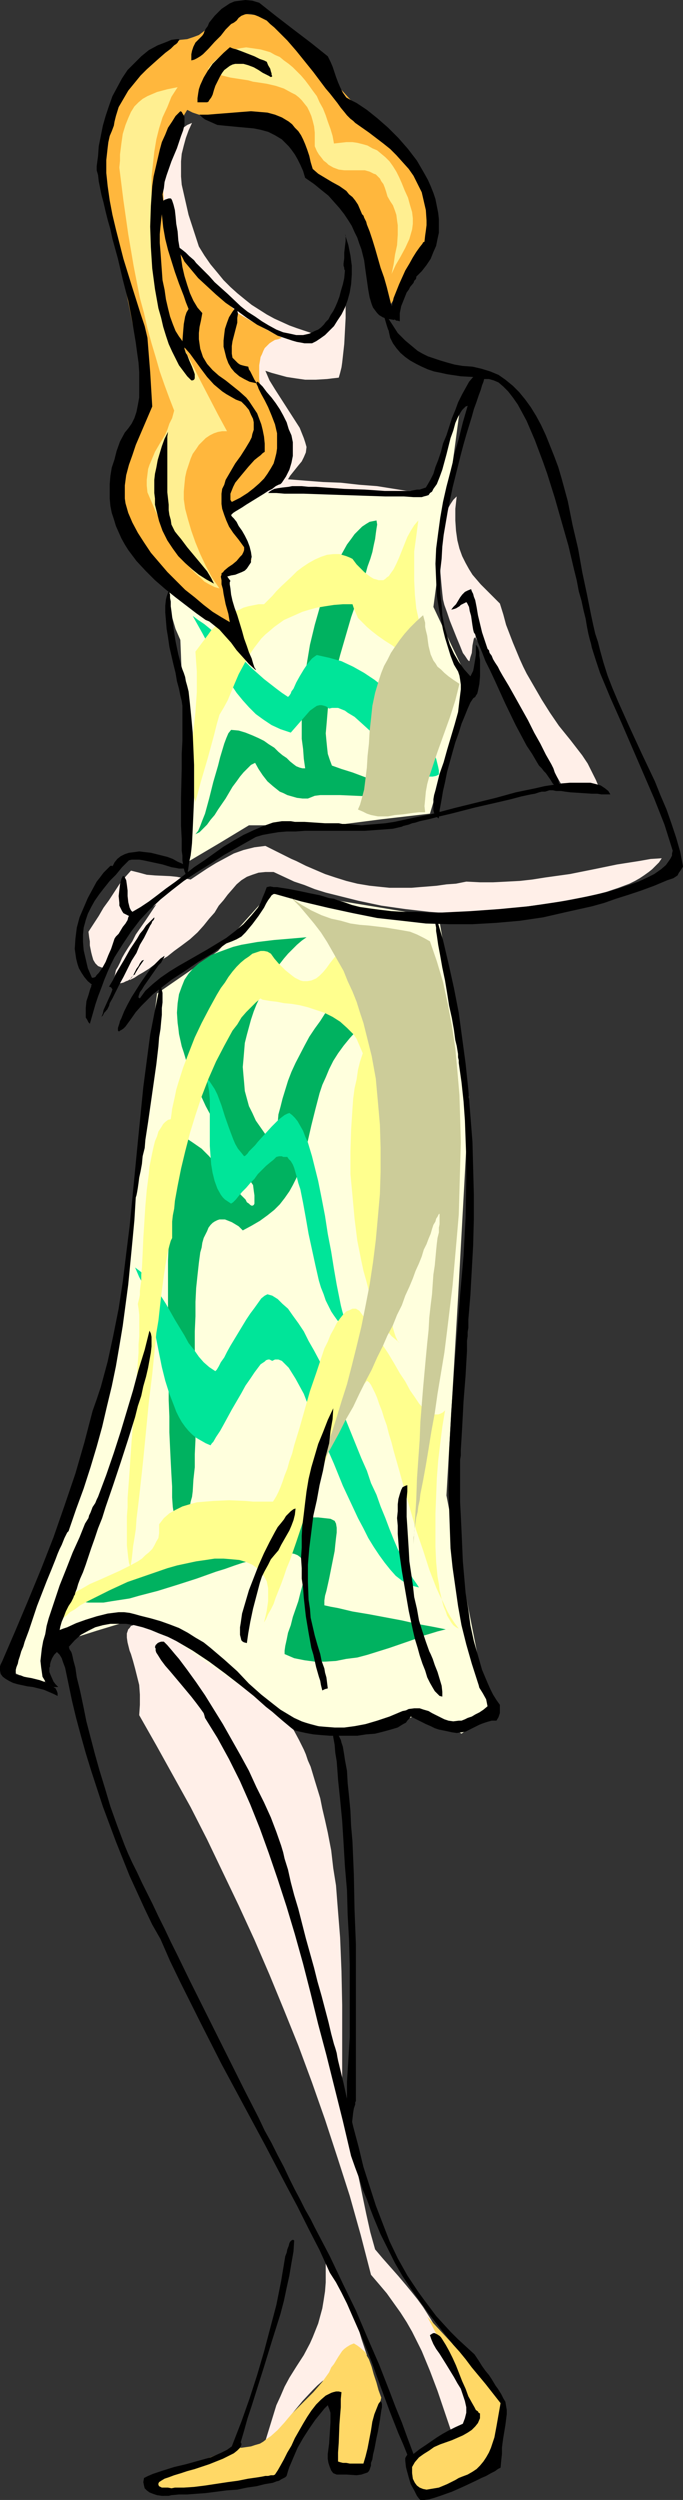
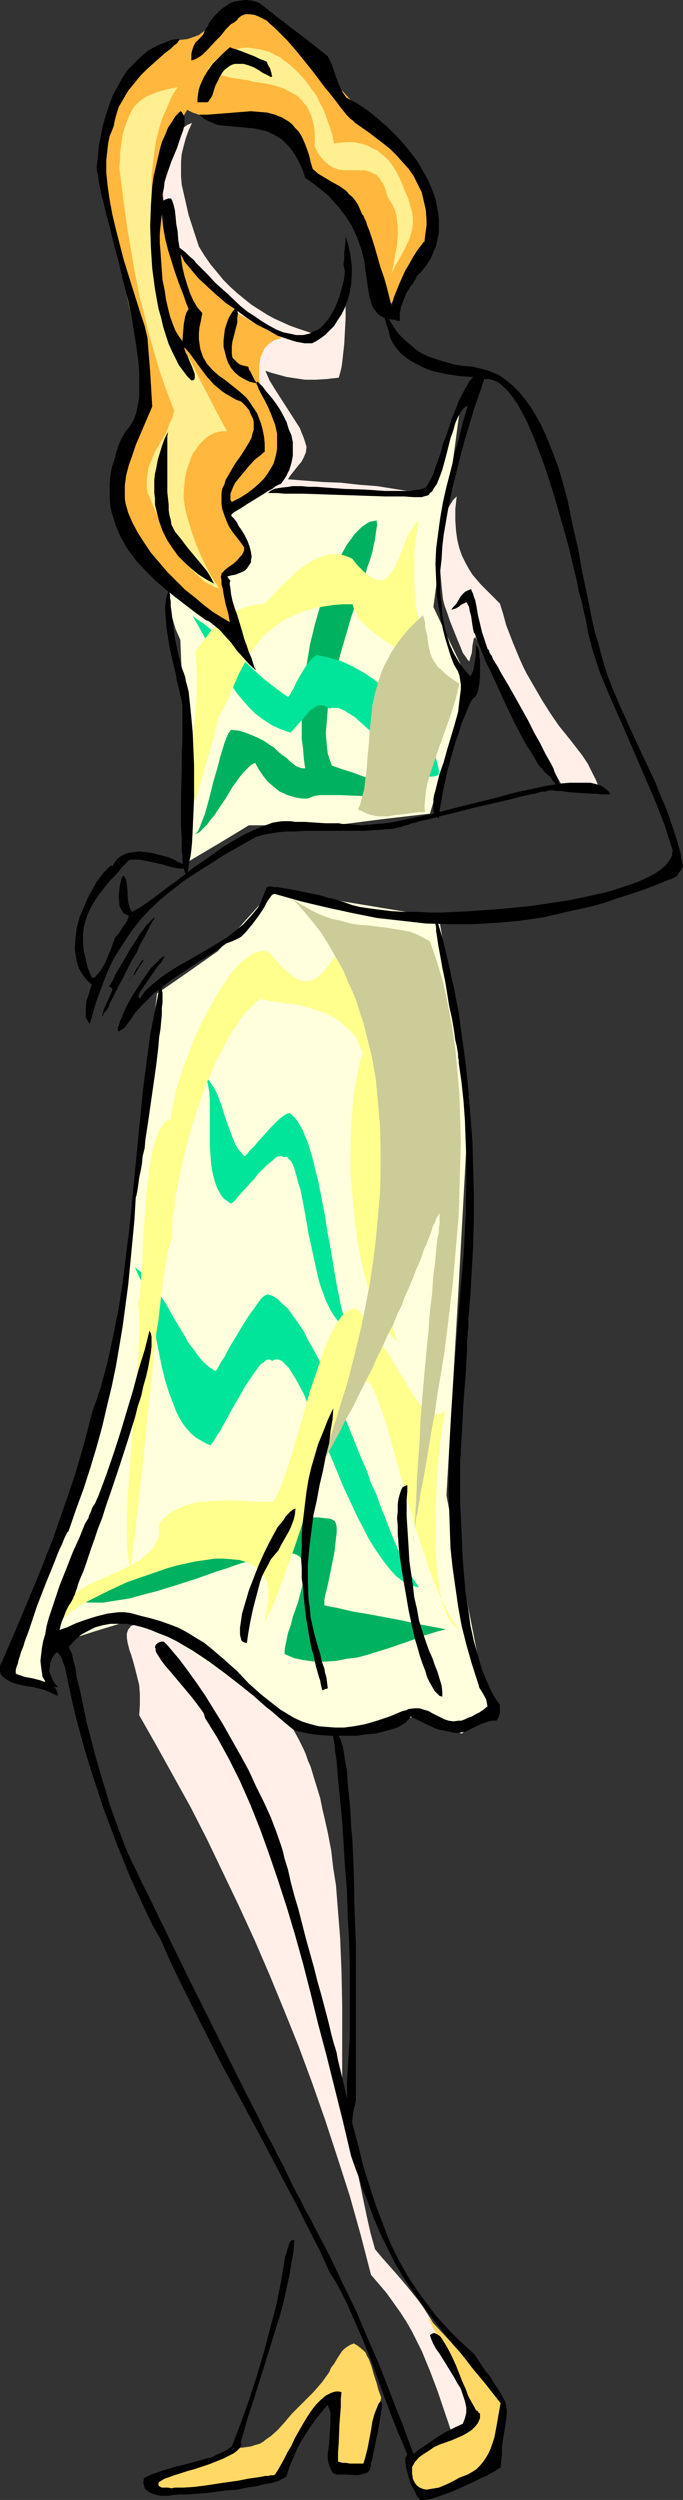
<svg xmlns="http://www.w3.org/2000/svg" xmlns:ns1="http://sodipodi.sourceforge.net/DTD/sodipodi-0.dtd" xmlns:ns2="http://www.inkscape.org/namespaces/inkscape" version="1.0" width="42.584mm" height="155.668mm" id="svg45" ns1:docname="Dress 08.wmf">
  <rect width="100%" height="100%" fill="#333333" stroke="none" />
  <ns1:namedview id="namedview45" pagecolor="#ffffff" bordercolor="#000000" borderopacity="0.25" ns2:showpageshadow="2" ns2:pageopacity="0.0" ns2:pagecheckerboard="0" ns2:deskcolor="#d1d1d1" ns2:document-units="mm" />
  <defs id="defs1">
    <pattern id="WMFhbasepattern" patternUnits="userSpaceOnUse" width="6" height="6" x="0" y="0" />
  </defs>
  <path style="fill:#ffffdd;fill-opacity:1;fill-rule:evenodd;stroke:none" d="m 64.314,209.422 -12.927,14.382 -7.11,5.009 -7.272,5.009 -5.171,42.175 -0.323,4.363 -0.323,4.201 -0.808,8.241 -1.131,8.403 -1.454,8.08 -1.454,8.08 -1.939,8.241 -1.939,7.918 -2.101,7.918 -18.26,51.709 8.241,3.555 0.97,-4.848 0.808,-4.686 10.665,-3.393 10.665,-3.232 14.059,10.18 13.897,10.019 2.424,1.293 2.424,1.131 2.262,1.131 2.424,0.808 2.262,0.646 2.424,0.646 2.262,0.323 2.424,0.323 2.262,0.162 2.262,-0.162 2.262,-0.162 2.262,-0.323 2.101,-0.485 2.262,-0.646 2.101,-0.808 2.262,-0.97 1.616,0.162 1.616,0.323 1.454,0.485 1.293,0.485 2.424,1.454 2.262,1.454 3.232,-2.424 3.232,-2.424 -5.009,-25.531 -5.009,-25.693 2.747,-46.7 2.586,-47.023 -7.11,-42.337 -19.553,-3.232 z" id="path1" />
  <path style="fill:#ffffdd;fill-opacity:1;fill-rule:evenodd;stroke:none" d="m 41.206,129.596 -0.808,2.585 -0.485,2.585 -0.162,2.747 v 2.585 l 0.323,2.585 0.485,2.585 0.808,2.747 1.131,2.585 2.101,52.032 7.11,-4.201 6.949,-4.201 h 20.199 l 11.312,-1.454 11.15,-1.293 4.686,-15.513 4.525,-15.513 -4.201,-8.726 -4.201,-8.888 6.302,-47.023 -7.11,19.714 H 53.811 l -3.232,3.393 -3.07,3.555 z" id="path2" />
  <path style="fill:#00b260;fill-opacity:1;fill-rule:evenodd;stroke:none" d="m 46.054,196.333 0.646,-0.808 0.485,-1.131 0.485,-1.293 0.646,-1.616 0.485,-1.778 0.485,-1.778 0.97,-3.878 1.131,-3.878 0.485,-1.939 0.485,-1.616 0.485,-1.616 0.485,-1.293 0.485,-1.131 0.646,-0.808 1.778,0.162 1.616,0.485 1.616,0.646 1.454,0.646 1.293,0.646 1.131,0.808 1.293,0.808 0.97,0.97 0.97,0.808 0.97,0.646 0.808,0.808 0.808,0.646 0.646,0.485 0.808,0.323 0.646,0.162 h 0.646 l -0.323,-2.262 -0.162,-2.262 -0.323,-2.424 v -2.424 -2.424 -2.424 l 0.485,-5.009 0.646,-5.009 0.808,-4.848 1.131,-4.686 1.293,-4.525 0.646,-2.101 0.808,-2.101 0.808,-1.939 0.808,-1.939 0.808,-1.778 0.808,-1.616 0.808,-1.454 0.808,-1.454 0.97,-1.293 0.808,-1.131 0.97,-0.97 0.808,-0.808 0.97,-0.646 0.808,-0.485 0.808,-0.162 0.808,-0.162 0.162,0.97 -0.162,0.97 -0.162,1.131 -0.162,1.293 -0.323,1.454 -0.323,1.616 -0.485,1.616 -0.646,1.778 -0.485,1.778 -0.646,1.939 -1.293,4.04 -1.454,4.201 -2.585,8.888 -1.131,4.363 -0.97,4.363 -0.485,1.939 -0.323,2.101 -0.162,1.939 -0.162,1.939 -0.162,1.778 0.162,1.778 0.162,1.616 0.162,1.454 0.485,1.454 0.485,1.293 2.262,0.808 2.585,0.808 5.171,1.939 2.424,1.131 2.262,0.97 0.97,0.646 0.97,0.485 0.97,0.485 0.646,0.485 h -0.97 -1.293 l -1.454,-0.162 h -1.616 l -1.616,-0.162 -1.939,-0.162 -3.717,-0.162 -3.717,-0.162 h -3.232 -1.454 l -1.293,0.162 -0.808,0.323 -0.808,0.323 h -1.293 l -1.293,-0.162 -1.131,-0.323 -1.131,-0.323 -0.97,-0.485 -0.808,-0.323 -0.808,-0.646 -0.808,-0.646 -1.293,-1.131 -1.131,-1.454 -0.97,-1.454 -0.808,-1.454 -0.97,0.485 -0.808,0.808 -0.97,0.97 -0.808,0.97 -0.808,1.131 -0.97,1.293 -1.616,2.747 -1.778,2.585 -0.808,1.293 -0.97,1.131 -0.808,1.131 -0.97,0.97 -0.808,0.808 z" id="path3" />
-   <path style="fill:#00b260;fill-opacity:1;fill-rule:evenodd;stroke:none" d="m 41.368,359.702 v -0.162 l -0.162,-0.485 v -0.485 l -0.162,-0.485 v -0.808 l -0.162,-0.808 v -0.808 l -0.162,-0.97 -0.162,-2.262 v -2.585 l -0.162,-2.747 -0.162,-3.07 -0.162,-3.393 -0.162,-3.555 v -3.717 l -0.162,-3.878 v -4.04 -4.04 L 39.59,313.002 v -8.241 -4.04 -4.04 l 0.162,-3.878 v -3.717 -3.393 l 0.162,-3.393 0.162,-3.07 0.162,-2.747 0.162,-2.585 v -1.131 l 0.162,-0.97 v -0.97 l 0.162,-0.97 0.162,-0.646 0.162,-0.808 v -0.485 l 0.162,-0.485 0.162,-0.323 0.162,-0.162 0.97,0.323 0.97,0.323 0.97,0.646 0.97,0.646 2.101,1.454 1.778,1.778 1.616,1.939 1.778,1.778 1.454,1.939 1.454,1.778 1.131,1.616 0.646,0.646 0.485,0.485 0.323,0.646 0.485,0.323 0.323,0.323 0.323,0.162 h 0.162 l 0.323,-0.162 0.162,-0.323 v -0.485 -0.646 -0.808 l -0.162,-1.131 -0.162,-1.293 -1.778,-2.585 -1.616,-2.585 -1.454,-2.424 -1.454,-2.262 -1.293,-2.262 -1.293,-2.262 -1.131,-2.101 -1.131,-2.101 -0.97,-2.101 -0.97,-1.778 -0.808,-1.939 -0.646,-1.778 -0.646,-1.778 -0.646,-1.616 -0.485,-1.616 -0.485,-1.454 -0.323,-1.454 -0.323,-1.454 -0.162,-1.454 -0.162,-1.131 -0.162,-2.424 0.162,-2.262 0.323,-2.101 0.646,-1.778 0.646,-1.616 0.97,-1.454 1.131,-1.293 1.293,-1.131 1.454,-0.97 1.454,-0.97 1.616,-0.646 1.778,-0.646 1.778,-0.646 1.939,-0.485 3.717,-0.646 4.04,-0.485 3.878,-0.323 3.717,-0.323 -1.131,0.808 -1.131,0.97 -0.97,0.97 -1.131,1.131 -0.97,1.131 -1.131,1.454 -0.97,1.293 -0.97,1.454 -1.778,3.232 -1.616,3.393 -0.646,1.616 -0.646,1.939 -0.485,1.778 -0.485,1.778 -0.485,1.939 -0.162,1.939 -0.162,1.939 -0.162,1.778 0.162,1.939 0.162,1.778 0.162,1.939 0.485,1.778 0.485,1.778 0.808,1.616 0.808,1.778 1.131,1.616 1.131,1.616 1.293,1.454 1.616,1.454 1.616,1.293 -0.646,-0.646 -0.485,-0.97 -0.485,-1.131 -0.162,-1.293 v -1.454 l 0.162,-1.616 0.162,-1.778 0.485,-1.778 0.485,-1.939 0.646,-2.101 0.646,-2.101 0.808,-2.101 0.97,-2.101 2.101,-4.04 1.131,-2.101 1.293,-1.939 1.293,-1.778 1.131,-1.778 1.454,-1.616 1.293,-1.454 1.293,-1.131 1.293,-1.131 1.454,-0.808 1.293,-0.646 1.293,-0.323 h 1.293 l 1.293,0.162 0.485,0.162 0.646,0.485 0.646,0.323 0.485,0.485 0.485,0.646 0.646,0.646 0.485,0.646 0.485,0.97 -2.585,1.616 -2.424,1.616 -1.939,1.616 -1.939,1.778 -1.616,1.778 -1.454,1.778 -1.293,1.778 -1.131,1.778 -0.97,1.939 -0.808,1.939 -0.808,1.778 -0.646,1.939 -0.97,3.717 -0.97,3.878 -0.808,3.555 -0.97,3.717 -1.131,3.393 -0.646,1.778 -0.808,1.616 -0.808,1.454 -1.131,1.616 -1.131,1.454 -1.293,1.293 -1.616,1.293 -1.778,1.293 -1.939,1.131 -2.101,1.131 -0.97,-0.97 -0.808,-0.485 -0.808,-0.485 -0.808,-0.323 -0.808,-0.323 h -0.646 -0.646 l -0.485,0.162 -0.646,0.323 -0.485,0.323 -0.485,0.485 -0.485,0.646 -0.323,0.808 -0.808,1.616 -0.323,1.131 -0.162,1.131 -0.323,1.131 -0.323,2.424 -0.323,2.909 -0.323,3.07 -0.162,3.232 v 3.393 l -0.162,3.555 v 3.717 l 0.162,14.866 v 3.555 3.393 l -0.162,3.393 v 3.07 l -0.323,2.909 -0.162,2.747 -0.162,1.293 -0.323,1.131 -0.162,0.97 -0.323,0.97 -0.162,0.97 -0.323,0.808 -0.323,0.646 -0.323,0.646 -0.485,0.485 -0.485,0.323 -0.485,0.323 z" id="path4" />
  <path style="fill:#00e599;fill-opacity:1;fill-rule:evenodd;stroke:none" d="m 45.408,144.947 1.293,0.97 1.454,0.97 2.747,2.262 2.909,2.585 2.747,2.747 2.747,2.747 2.909,2.585 2.909,2.262 1.293,0.97 1.454,0.97 0.323,-0.323 0.323,-0.485 0.162,-0.485 0.485,-0.646 0.646,-1.454 0.808,-1.454 0.97,-1.616 0.97,-1.454 0.97,-1.131 0.646,-0.485 0.485,-0.323 1.454,0.323 1.454,0.323 2.909,0.808 2.747,1.293 2.585,1.454 2.424,1.616 2.262,1.778 2.262,1.939 2.101,2.101 1.778,2.101 1.616,2.262 1.454,2.101 1.293,2.101 0.97,2.262 0.808,1.939 0.485,1.939 0.162,0.808 v 0.97 l -0.646,0.323 -0.808,0.162 h -0.808 l -0.808,-0.162 -0.808,-0.162 -0.808,-0.323 -0.808,-0.485 -0.808,-0.485 -1.778,-1.131 -1.616,-1.454 -1.778,-1.616 -1.616,-1.778 -3.393,-3.393 -1.778,-1.616 -1.616,-1.454 -1.616,-0.97 -0.646,-0.485 -0.808,-0.323 -0.808,-0.323 h -0.808 -0.646 l -0.646,0.162 -0.646,-0.485 -0.485,-0.162 -0.646,-0.162 H 75.303 l -0.646,0.162 -0.485,0.323 -1.131,0.808 -1.131,1.293 -1.131,1.293 -2.262,2.585 -2.424,-0.808 -2.101,-0.97 -1.939,-1.293 -1.778,-1.293 -1.616,-1.616 -1.454,-1.616 -1.454,-1.778 -1.293,-1.939 -2.424,-3.878 -2.101,-4.04 -2.262,-4.201 z" id="path5" />
  <path style="fill:#00e599;fill-opacity:1;fill-rule:evenodd;stroke:none" d="m 31.834,298.297 1.293,0.97 1.293,1.293 1.293,1.454 1.131,1.454 1.131,1.616 1.131,1.778 2.101,3.717 2.262,3.717 0.97,1.778 1.293,1.616 1.131,1.616 1.131,1.293 1.293,1.131 1.454,0.97 0.162,-0.162 0.162,-0.162 0.485,-0.808 0.485,-0.97 0.808,-1.131 0.323,-0.646 0.323,-0.646 0.808,-1.454 3.717,-6.14 0.97,-1.454 0.97,-1.293 0.808,-1.131 0.808,-1.131 0.808,-0.646 0.323,-0.162 0.323,-0.162 1.131,0.323 1.293,0.808 1.131,1.131 1.293,1.131 1.131,1.616 1.293,1.778 1.293,1.939 1.131,2.262 1.293,2.262 1.293,2.424 1.293,2.585 1.293,2.747 2.424,5.656 2.424,5.979 2.424,5.979 1.293,2.909 0.97,2.909 1.293,2.747 0.97,2.747 1.131,2.747 0.97,2.585 0.97,2.424 0.97,2.262 0.97,1.939 0.97,1.939 0.808,1.616 0.808,1.454 0.808,1.131 0.646,0.97 -1.293,-0.323 -1.454,-0.485 -1.293,-0.808 -1.454,-1.131 -1.293,-1.454 -1.293,-1.616 -1.293,-1.778 -1.293,-1.939 -1.293,-2.101 -1.131,-2.262 -1.293,-2.424 -1.131,-2.424 -2.424,-5.171 -2.101,-5.171 -1.131,-2.585 -1.131,-2.585 -0.97,-2.424 -0.97,-2.424 -1.131,-2.262 -0.97,-2.101 -0.808,-2.101 -0.97,-1.778 -0.97,-1.778 -0.808,-1.293 -0.808,-1.293 -0.97,-0.97 -0.646,-0.646 -0.808,-0.323 H 65.284 64.799 l -0.323,0.162 -0.323,0.162 -0.323,-0.162 -0.323,-0.162 h -0.323 l -0.485,0.162 -0.323,0.323 -0.485,0.323 -0.485,0.323 -0.485,0.646 -0.97,1.293 -0.97,1.454 -1.131,1.616 -0.97,1.778 -2.262,3.878 -1.939,3.555 -0.808,1.454 -0.97,1.454 -0.646,1.131 -0.323,0.323 -0.323,0.485 -1.131,-0.485 -1.131,-0.646 -1.131,-0.646 -0.97,-0.808 -0.808,-0.808 -0.808,-0.97 -0.808,-1.131 -0.646,-1.131 -0.646,-1.293 -0.485,-1.293 -1.131,-2.909 -0.97,-3.07 -0.808,-3.232 -1.293,-6.464 -0.646,-3.393 -0.646,-3.07 -0.808,-3.07 -0.808,-2.747 -0.485,-1.293 -0.646,-1.131 -0.485,-1.131 z" id="path6" />
  <path style="fill:#00e599;fill-opacity:1;fill-rule:evenodd;stroke:none" d="m 48.478,253.536 0.808,0.808 0.646,0.97 0.646,0.97 0.646,1.293 0.97,2.585 0.808,2.585 0.97,2.747 0.97,2.585 0.485,1.131 0.646,1.131 0.808,0.97 0.646,0.808 0.323,-0.162 0.485,-0.485 0.323,-0.485 0.646,-0.646 0.808,-0.808 0.646,-0.808 1.616,-1.778 1.616,-1.778 0.808,-0.808 0.808,-0.808 0.808,-0.646 0.646,-0.485 0.646,-0.323 0.485,-0.162 0.646,0.485 0.646,0.646 0.646,0.808 0.646,1.131 0.646,1.131 0.485,1.293 0.646,1.454 0.485,1.616 0.485,1.616 0.485,1.939 0.97,3.878 0.808,4.04 0.808,4.201 0.323,2.101 0.323,2.101 0.808,4.201 0.646,4.04 0.646,3.717 0.323,1.616 0.323,1.616 0.323,1.616 0.323,1.293 0.323,1.131 0.323,1.131 0.323,0.97 0.323,0.646 -0.808,-0.323 -0.97,-0.646 -0.646,-0.646 -0.808,-1.131 -0.646,-0.97 -0.646,-1.293 -0.646,-1.293 -0.485,-1.454 -0.646,-1.616 -0.485,-1.616 -0.808,-3.555 -0.808,-3.717 -0.808,-3.717 -0.646,-3.717 -0.646,-3.555 -0.323,-1.616 -0.323,-1.616 -0.485,-1.454 -0.323,-1.293 -0.323,-1.131 -0.323,-1.131 -0.323,-0.808 -0.485,-0.808 -0.485,-0.485 -0.323,-0.485 h -0.485 -0.485 l -0.323,-0.162 h -0.162 -0.485 l -0.646,0.162 -0.646,0.646 -0.808,0.646 -0.97,0.808 -0.97,0.97 -0.97,0.97 -0.808,1.131 -0.97,0.97 -0.97,1.131 -0.97,0.97 -0.808,0.97 -0.646,0.808 -0.646,0.646 -0.485,0.323 -1.454,-0.97 -0.485,-0.485 -0.485,-0.646 -0.808,-1.454 -0.646,-1.778 -0.485,-1.939 -0.323,-1.939 -0.162,-2.101 -0.162,-2.262 v -8.888 -2.101 l -0.162,-1.939 -0.323,-1.778 z" id="path7" />
  <path style="fill:#00b260;fill-opacity:1;fill-rule:evenodd;stroke:none" d="m 105.036,383.456 -1.616,-0.323 -1.616,-0.323 -3.555,-0.646 -3.555,-0.808 -7.756,-1.454 -3.878,-0.646 -3.393,-0.808 -1.778,-0.323 -1.454,-0.323 v -0.485 -0.646 l 0.162,-1.131 0.323,-1.131 0.323,-1.454 0.323,-1.454 0.646,-3.232 0.646,-3.232 0.162,-1.616 0.162,-1.454 0.162,-1.293 v -1.131 l -0.162,-0.97 -0.323,-0.646 -0.97,-0.485 -1.454,-0.162 -1.454,-0.162 h -1.616 l -1.616,0.162 -1.939,0.162 -2.101,0.323 -2.101,0.485 -2.101,0.646 -2.262,0.646 -2.424,0.646 -2.424,0.646 -4.848,1.778 -5.009,1.778 -5.009,1.939 -5.009,1.939 -2.262,0.808 -2.424,0.97 -2.101,0.808 -2.262,0.808 -1.939,0.808 -1.939,0.646 -1.778,0.646 -1.616,0.485 -1.616,0.485 -1.293,0.323 -1.131,0.323 h -1.131 l 1.293,0.808 1.293,0.485 1.616,0.323 1.616,0.162 h 1.778 1.778 l 1.939,-0.323 2.101,-0.323 2.101,-0.323 2.262,-0.646 4.363,-1.131 4.686,-1.454 4.525,-1.454 4.525,-1.616 2.101,-0.646 2.262,-0.808 1.939,-0.646 1.939,-0.485 1.939,-0.646 1.778,-0.323 1.616,-0.323 1.454,-0.323 1.293,-0.162 h 1.131 l 0.97,0.162 0.808,0.323 0.646,0.485 0.485,0.646 h 0.323 l 0.162,0.162 0.162,0.323 0.162,0.323 v 0.323 0.646 l -0.162,1.131 -0.162,1.454 -0.485,1.616 -0.485,1.778 -0.485,1.939 -1.293,3.717 -0.485,1.939 -0.646,1.778 -0.323,1.616 -0.323,1.454 -0.162,1.131 v 0.485 0.323 l 1.131,0.485 1.131,0.485 2.424,0.485 2.424,0.323 h 2.424 l 2.585,-0.162 2.424,-0.485 2.586,-0.323 2.424,-0.646 5.171,-1.616 4.686,-1.616 2.262,-0.808 1.131,-0.485 1.131,-0.323 2.101,-0.646 z" id="path8" />
  <path style="fill:#ffff8e;fill-opacity:1;fill-rule:evenodd;stroke:none" d="m 46.054,153.35 0.97,-1.293 0.97,-1.293 0.97,-1.293 0.808,-1.131 0.97,-0.97 0.808,-0.808 0.97,-0.808 0.97,-0.646 0.97,-0.646 0.97,-0.646 0.97,-0.323 0.97,-0.485 1.131,-0.323 2.424,-0.485 h 1.293 l 0.97,-0.97 0.97,-0.97 0.97,-1.131 1.131,-1.131 2.424,-2.262 1.293,-1.293 1.293,-0.97 1.454,-0.97 1.454,-0.808 1.454,-0.646 1.454,-0.485 1.454,-0.162 h 1.454 l 1.616,0.485 0.808,0.323 0.646,0.323 0.97,1.293 0.97,0.97 0.808,0.808 0.808,0.646 0.646,0.485 0.808,0.485 0.646,0.162 0.485,0.162 h 0.485 0.646 l 0.485,-0.323 0.323,-0.323 0.485,-0.323 0.323,-0.485 0.808,-1.131 0.646,-1.293 0.646,-1.454 0.646,-1.616 0.646,-1.616 0.646,-1.616 0.808,-1.454 0.808,-1.293 0.97,-1.131 -0.485,3.717 -0.485,3.555 v 3.555 3.393 l 0.162,3.232 0.323,3.232 0.646,2.909 0.646,2.909 0.808,2.585 0.808,2.424 0.97,2.101 0.97,1.939 1.131,1.616 1.131,1.293 1.293,0.97 0.485,0.485 0.646,0.162 -2.424,-1.778 -2.424,-1.778 -2.262,-1.616 -2.262,-1.454 -1.939,-1.454 -1.131,-0.646 -0.97,-0.646 -1.778,-1.293 -1.778,-1.131 -1.616,-1.131 -1.454,-1.131 -1.131,-0.97 -1.131,-1.131 -0.97,-0.97 -0.485,-1.131 -0.485,-1.131 -0.323,-0.97 h -2.262 l -2.101,0.162 -2.101,0.323 -1.939,0.323 -1.778,0.485 -1.616,0.485 -1.454,0.646 -1.454,0.646 -1.454,0.646 -1.131,0.808 -1.131,0.808 -1.131,0.97 -0.97,0.808 -0.97,0.97 -1.616,2.101 -1.454,2.101 -1.131,2.101 -1.131,2.101 -0.97,2.262 -0.808,1.939 -0.808,1.939 -0.97,1.778 -0.97,1.616 -0.646,2.262 -0.646,2.585 -1.454,5.332 -1.616,5.494 -0.646,2.424 -0.646,2.424 -0.485,-1.939 -0.323,-1.939 -0.162,-1.939 v -2.101 -2.101 -2.101 l 0.485,-4.525 0.485,-4.525 0.323,-4.686 v -2.424 -2.424 l -0.162,-2.262 z" id="path9" />
  <path style="fill:#ffff8e;fill-opacity:1;fill-rule:evenodd;stroke:none" d="m 37.49,358.732 1.131,-1.454 1.293,-1.131 1.454,-0.808 1.616,-0.808 1.616,-0.485 1.778,-0.485 1.939,-0.162 1.939,-0.162 3.717,-0.162 3.878,0.162 1.778,0.162 h 1.616 1.616 1.454 l 0.323,-0.485 0.485,-0.808 0.485,-0.97 0.485,-1.131 0.485,-1.293 0.485,-1.454 0.646,-1.616 0.485,-1.778 0.646,-1.778 0.485,-1.939 1.293,-4.201 2.424,-8.564 1.454,-4.201 1.293,-3.878 0.646,-1.939 0.808,-1.616 0.646,-1.616 0.808,-1.454 0.646,-1.293 0.808,-1.131 0.646,-0.808 0.808,-0.808 0.808,-0.323 0.646,-0.323 h 0.808 l 0.808,0.485 1.778,2.424 1.778,2.585 1.616,2.585 1.616,2.424 1.454,2.424 1.293,2.262 1.293,1.939 1.131,2.101 1.131,1.616 0.97,1.454 1.131,1.293 0.97,0.808 0.485,0.323 0.485,0.162 h 0.485 0.485 0.485 l 0.485,-0.162 0.646,-0.323 0.485,-0.485 -0.646,3.878 -0.485,3.878 -0.485,4.04 -0.323,4.201 -0.162,4.201 -0.162,4.04 v 4.04 3.878 l 0.162,3.555 0.323,3.393 0.323,1.778 0.162,1.454 0.323,1.293 0.323,1.454 0.323,1.131 0.485,1.131 0.323,0.97 0.485,0.808 0.485,0.808 0.485,0.646 0.646,0.485 0.646,0.323 -0.97,-1.293 -0.97,-1.454 -0.808,-1.454 -0.808,-1.778 -0.97,-1.939 -0.808,-1.778 -1.616,-4.201 -1.454,-4.525 -1.616,-4.686 -2.747,-9.534 -1.293,-4.686 -1.293,-4.525 -0.485,-1.939 -0.646,-2.101 -0.485,-1.939 -0.646,-1.778 -0.485,-1.616 -0.646,-1.616 -0.485,-1.454 -0.485,-1.131 -0.485,-0.97 -0.485,-0.97 -0.485,-0.646 -0.485,-0.323 -0.808,0.97 -0.97,1.131 -0.808,1.454 -0.97,1.293 -0.808,1.616 -0.97,1.778 -0.808,1.778 -0.808,1.939 -1.778,4.04 -1.616,4.201 -3.393,9.049 -1.454,4.363 -1.454,4.363 -1.454,4.201 -0.808,1.939 -0.646,1.939 -0.646,1.778 -0.646,1.616 -0.646,1.616 -0.485,1.454 -0.646,1.293 -0.646,1.131 -0.485,1.131 -0.485,0.808 0.323,-1.293 0.323,-1.454 0.162,-1.131 0.162,-1.131 v -1.131 -0.97 -0.97 l -0.162,-0.808 -0.162,-0.808 -0.808,-1.454 -0.323,-0.646 -1.131,-0.97 -1.131,-0.808 -1.454,-0.646 -1.616,-0.485 -1.778,-0.162 -1.939,-0.162 h -2.101 l -2.101,0.323 -2.262,0.323 -2.262,0.485 -2.262,0.485 -2.262,0.646 -4.686,1.616 -4.686,1.616 -2.101,0.97 -2.101,0.97 -1.939,0.97 -1.939,0.97 -1.616,0.808 -1.454,0.808 -1.293,0.97 -1.131,0.646 -0.808,0.808 -0.646,0.485 -0.162,-0.808 -0.162,-0.808 0.162,-0.808 0.323,-0.646 0.323,-0.808 0.646,-0.646 0.646,-0.646 0.646,-0.485 0.808,-0.646 0.97,-0.485 1.939,-1.131 2.262,-0.97 4.686,-2.101 2.262,-1.131 2.101,-1.131 0.97,-0.646 0.808,-0.808 0.808,-0.646 0.808,-0.808 0.485,-0.808 0.485,-0.97 0.485,-0.808 0.162,-1.131 v -0.97 z" id="path10" />
  <path style="fill:#ffff8e;fill-opacity:1;fill-rule:evenodd;stroke:none" d="m 32.48,306.862 0.162,-0.646 0.162,-0.646 0.162,-0.808 v -0.97 l 0.162,-1.293 0.162,-1.131 v -1.454 l 0.162,-1.616 0.162,-3.232 0.162,-3.717 0.485,-7.595 0.323,-3.717 0.485,-3.717 0.162,-1.778 0.323,-1.616 0.323,-1.616 0.323,-1.454 0.323,-1.293 0.485,-1.131 0.323,-1.131 0.646,-0.97 0.485,-0.808 0.485,-0.485 0.646,-0.485 0.646,-0.162 0.162,-1.131 0.162,-1.293 0.323,-1.454 0.323,-1.454 0.323,-1.616 0.485,-1.616 1.131,-3.555 1.293,-3.393 1.454,-3.717 1.616,-3.393 1.778,-3.393 1.778,-3.232 0.97,-1.616 0.97,-1.293 0.808,-1.293 0.97,-1.293 0.97,-1.131 0.97,-0.97 0.97,-0.808 0.97,-0.646 0.808,-0.646 0.97,-0.323 0.97,-0.323 h 0.808 l 0.808,0.162 0.808,0.485 0.808,1.131 0.97,1.131 0.808,0.808 0.808,0.808 0.808,0.646 0.808,0.646 0.646,0.485 0.646,0.323 0.646,0.323 0.646,0.162 h 0.485 0.485 l 0.97,-0.162 1.131,-0.485 0.808,-0.646 0.808,-0.808 0.808,-0.97 0.808,-1.131 1.778,-2.262 0.808,-1.131 0.97,-0.97 v 0.808 0.97 0.808 l 0.323,0.97 0.485,1.778 0.808,2.101 0.97,1.939 1.131,2.262 1.293,2.262 1.131,2.262 1.293,2.585 1.293,2.585 1.131,2.747 0.97,2.909 0.808,2.909 0.485,3.232 0.162,1.616 0.162,1.616 v 1.778 l -0.162,1.778 -0.162,0.808 -0.323,0.97 -0.323,1.293 -0.162,1.293 -0.162,1.616 -0.323,1.616 -0.162,1.939 -0.162,1.778 v 2.101 l -0.162,2.101 -0.162,4.363 -0.162,4.686 v 4.686 4.525 l 0.162,4.363 0.162,2.101 0.162,1.939 0.162,1.939 0.162,1.616 0.162,1.616 0.162,1.616 0.162,1.293 0.323,1.131 0.323,0.97 0.323,0.646 0.162,0.485 0.485,0.323 -0.97,-0.808 -0.97,-0.808 -0.97,-1.131 -0.808,-1.293 -0.808,-1.454 -0.808,-1.616 -0.646,-1.778 -0.808,-1.778 -0.646,-2.101 -0.485,-1.939 -0.646,-2.262 -0.485,-2.262 -0.97,-4.848 -0.646,-5.171 -0.485,-5.332 -0.485,-5.171 v -5.333 l 0.162,-5.171 0.323,-5.009 0.162,-2.262 0.323,-2.424 0.485,-2.101 0.323,-2.262 0.485,-1.939 0.646,-1.939 -0.485,-1.131 -0.485,-1.131 -0.485,-1.131 -0.646,-0.97 -0.808,-0.808 -0.808,-0.808 -1.616,-1.454 -1.778,-1.131 -1.939,-0.97 -1.939,-0.646 -1.939,-0.646 -1.939,-0.485 -1.939,-0.323 -1.778,-0.162 -1.616,-0.323 -1.454,-0.162 -0.97,-0.162 -0.97,-0.162 -0.323,-0.162 -0.162,-0.162 -1.131,0.97 -1.131,1.131 -1.131,1.131 -1.131,1.293 -0.97,1.616 -1.131,1.454 -0.97,1.778 -0.97,1.778 -1.939,3.717 -1.778,4.04 -1.616,4.201 -1.454,4.363 -1.293,4.201 -1.131,4.363 -0.97,4.04 -0.808,4.04 -0.323,1.778 -0.323,1.778 -0.162,1.778 -0.323,1.616 -0.162,1.454 v 1.454 2.424 l -0.323,0.646 -0.323,1.131 -0.323,1.293 -0.323,1.616 -0.323,1.939 -0.323,2.101 -0.323,2.424 -0.323,2.424 -0.323,2.909 -0.323,2.909 -0.485,2.909 -0.323,3.232 -0.646,6.464 -0.808,6.625 -0.646,6.625 -0.646,6.625 -0.323,3.07 -0.323,2.909 -0.323,2.909 -0.323,2.747 -0.323,2.585 -0.162,2.424 -0.323,2.101 -0.323,1.939 -0.162,1.616 -0.162,1.454 -0.162,0.97 -0.162,0.808 -0.323,-0.97 -0.162,-1.131 -0.162,-1.454 -0.162,-1.454 v -1.616 -3.555 -1.778 l 0.162,-2.101 v -2.101 l 0.323,-4.363 0.323,-4.686 0.323,-4.686 0.808,-9.534 0.323,-4.525 0.162,-2.262 0.162,-2.101 0.162,-2.101 v -1.939 l 0.162,-1.939 v -5.009 l -0.162,-1.454 z" id="path11" />
-   <path style="fill:#ffefe8;fill-opacity:1;fill-rule:evenodd;stroke:none" d="m 76.757,532.443 v 2.424 2.262 l -0.162,2.101 -0.323,2.101 -0.323,1.939 -0.485,1.778 -0.485,1.778 -0.646,1.616 -0.646,1.616 -0.646,1.454 -1.454,2.747 -1.778,2.747 -1.616,2.585 -1.131,2.101 -0.97,2.262 -0.97,2.101 -0.646,2.101 -1.293,4.201 -0.646,2.101 -0.808,2.101 4.848,-5.817 2.424,-2.909 2.262,-2.747 2.424,-2.585 1.131,-1.131 1.131,-0.97 1.131,-0.808 1.293,-0.808 1.131,-0.646 1.131,-0.485 2.909,-1.778 2.909,-1.616 -1.293,-3.878 -1.131,-3.878 -3.555,-7.11 z" id="path12" />
  <path style="fill:#ffefe8;fill-opacity:1;fill-rule:evenodd;stroke:none" d="m 32.804,403.655 4.04,7.11 4.04,7.272 4.04,7.272 3.878,7.595 3.717,7.756 3.717,7.756 3.717,8.08 3.555,8.241 3.393,8.241 3.393,8.403 3.232,8.726 3.07,8.726 2.909,8.888 2.909,9.049 2.585,9.211 2.424,9.372 1.939,2.262 1.778,2.101 1.616,2.262 1.616,2.262 1.454,2.262 1.293,2.262 1.131,2.262 1.131,2.262 1.939,4.686 1.778,4.686 3.232,9.534 0.97,0.485 0.808,0.162 h 0.646 0.646 l 0.485,-0.323 0.485,-0.323 0.323,-0.485 0.162,-0.485 0.323,-0.646 v -0.646 -0.646 l -0.162,-0.808 -0.162,-0.646 -0.323,-0.808 -0.323,-0.808 -0.485,-0.808 -2.262,-6.948 -1.293,-3.393 -1.454,-3.555 -1.778,-3.393 -2.101,-3.393 -1.131,-1.778 -1.293,-1.778 -1.293,-1.616 -1.454,-1.778 -1.778,-2.101 -3.717,-4.201 -1.778,-2.101 -1.131,-4.04 -0.97,-4.363 -1.778,-8.564 -1.778,-8.403 -0.97,-4.201 -1.131,-4.201 v -8.08 -7.756 -7.918 l -0.162,-7.918 -0.323,-7.918 -0.646,-8.08 -0.323,-4.201 -0.646,-4.04 -0.485,-4.201 -0.808,-4.201 -0.646,-2.909 -0.646,-2.747 -0.485,-2.424 -0.646,-2.101 -0.646,-2.101 -0.485,-1.616 -0.485,-1.616 -0.646,-1.454 -0.485,-1.454 -0.485,-1.131 -1.131,-2.262 -1.131,-2.101 -1.131,-2.262 -1.778,-1.454 -1.939,-1.293 -1.939,-1.454 -2.101,-1.454 -4.201,-3.07 -4.525,-3.07 -4.525,-3.07 -4.201,-3.07 -2.101,-1.454 -1.939,-1.616 -1.939,-1.293 -1.778,-1.454 -0.97,0.162 -0.97,0.162 -0.808,0.162 -0.646,0.323 -0.485,0.323 -0.485,0.162 -0.323,0.485 -0.323,0.323 -0.162,0.485 -0.162,0.485 v 0.97 l 0.162,1.131 0.323,1.293 0.162,0.646 0.323,0.808 0.485,1.616 0.485,1.778 0.485,1.939 0.485,1.939 0.162,2.262 v 2.424 z" id="path13" />
-   <path style="fill:#ffefe8;fill-opacity:1;fill-rule:evenodd;stroke:none" d="m 20.846,219.279 2.424,-3.717 1.131,-1.939 1.293,-1.778 2.424,-3.717 1.293,-1.616 1.454,-1.616 1.939,0.485 1.778,0.485 1.939,0.162 3.555,0.162 1.616,0.162 1.616,0.323 1.616,0.323 1.939,-1.293 1.939,-1.293 2.101,-1.293 2.101,-1.131 2.101,-1.131 2.262,-0.808 1.293,-0.323 1.293,-0.323 1.293,-0.162 1.293,-0.162 2.585,1.293 2.262,1.131 1.293,0.646 1.131,0.485 2.262,1.131 2.262,0.97 2.262,0.97 2.424,0.808 2.585,0.808 2.586,0.646 2.909,0.485 3.07,0.323 1.616,0.162 h 1.616 1.778 1.778 l 1.939,-0.162 2.101,-0.162 1.939,-0.162 2.262,-0.323 2.262,-0.162 2.424,-0.485 3.232,0.162 h 3.07 l 3.232,-0.162 3.07,-0.162 2.909,-0.323 3.07,-0.485 5.817,-0.808 5.656,-1.131 5.494,-1.131 5.171,-0.808 2.747,-0.485 2.586,-0.162 -0.646,0.97 -0.808,0.808 -0.808,0.808 -0.808,0.646 -1.131,0.808 -0.97,0.646 -1.131,0.646 -1.293,0.646 -2.586,0.97 -2.909,0.97 -3.07,0.808 -3.393,0.646 -3.393,0.646 -3.555,0.646 -3.717,0.485 -3.717,0.485 -7.595,0.646 -7.433,0.808 -5.817,-0.485 -5.656,-0.646 -5.656,-0.808 -5.333,-1.131 -5.171,-1.293 -2.585,-0.646 -2.585,-0.808 -2.424,-0.97 -2.424,-0.808 -2.424,-1.131 -2.424,-1.131 h -0.97 -0.97 l -1.616,0.162 -1.454,0.485 -1.293,0.485 -1.293,0.808 -1.131,0.97 -0.97,1.131 -1.131,1.293 -0.97,1.293 -1.131,1.293 -0.97,1.616 -1.293,1.454 -1.293,1.616 -1.454,1.616 -1.778,1.616 -1.939,1.454 -1.778,1.293 -1.616,1.293 -1.616,0.97 -1.454,0.97 -1.293,0.97 -1.293,0.808 -1.131,0.646 -0.97,0.646 -0.97,0.485 -0.97,0.323 -0.646,0.323 -0.646,0.162 h -0.485 -0.485 l -0.323,-0.162 -0.162,-0.162 -0.162,-0.323 v -0.485 l 0.162,-0.485 0.162,-0.646 0.162,-0.808 0.485,-0.808 0.485,-0.97 0.485,-1.131 0.646,-1.131 0.808,-1.293 0.97,-1.454 0.808,-1.616 1.131,-1.616 1.131,-1.616 1.293,-1.939 1.293,-1.939 -3.393,2.262 -3.393,2.262 -2.585,5.333 -2.585,5.171 -0.97,-0.162 -0.808,-0.323 -0.646,-0.646 -0.485,-0.808 -0.323,-1.131 -0.162,-0.646 -0.162,-0.808 -0.162,-0.808 v -0.97 l -0.162,-0.97 z" id="path14" />
  <path style="fill:#ffefe8;fill-opacity:1;fill-rule:evenodd;stroke:none" d="m 107.621,116.83 -0.808,0.808 -0.646,0.97 -0.646,1.131 -0.485,1.616 -0.485,1.616 -0.323,1.616 -0.162,1.939 -0.162,1.939 -0.162,3.878 v 2.101 l 0.162,1.778 0.162,1.778 0.162,1.616 0.162,1.454 0.323,1.293 0.646,1.778 0.646,1.939 1.616,4.04 0.808,1.939 0.646,1.616 0.485,0.646 0.323,0.485 0.323,0.485 0.323,0.323 0.162,-0.162 v -0.162 l 0.162,-0.646 0.323,-0.97 0.162,-1.778 0.162,-0.808 0.162,-0.808 0.162,-0.162 0.162,-0.162 10.18,17.452 10.18,17.29 0.808,0.162 1.131,0.162 2.586,0.162 2.424,0.162 1.131,0.162 h 0.808 l -0.808,-1.939 -0.97,-1.939 -0.97,-1.939 -1.293,-1.939 -2.747,-3.555 -2.747,-3.393 -2.101,-3.07 -1.939,-3.07 -1.778,-3.07 -1.778,-3.07 -0.808,-1.616 -0.808,-1.778 -0.808,-1.939 -0.808,-1.939 -0.808,-2.101 -0.808,-2.101 -0.646,-2.424 -0.808,-2.585 -1.616,-1.616 -1.939,-1.939 -0.97,-0.97 -0.97,-1.131 -0.97,-1.131 -0.808,-1.293 -0.808,-1.454 -0.808,-1.616 -0.646,-1.778 -0.485,-1.939 -0.323,-2.262 -0.162,-2.424 v -1.293 -1.454 l 0.162,-1.454 z" id="path15" />
  <path style="fill:#ffefe8;fill-opacity:1;fill-rule:evenodd;stroke:none" d="m 45.246,28.925 -0.808,1.778 -0.646,1.778 -0.485,1.778 -0.485,1.939 -0.162,1.778 v 1.778 1.778 l 0.162,1.939 0.808,3.555 0.808,3.555 2.424,7.433 1.293,2.101 1.454,2.101 1.616,1.939 1.454,1.778 1.616,1.616 1.616,1.454 1.778,1.454 1.616,1.293 1.778,1.131 1.778,1.131 1.778,0.97 1.778,0.808 1.778,0.808 1.778,0.646 3.393,1.131 h 0.808 l 0.808,-0.323 0.646,-0.323 0.646,-0.485 0.646,-0.485 0.646,-0.646 0.97,-1.454 0.808,-1.616 0.808,-1.778 0.646,-1.778 0.485,-1.778 0.162,0.97 v 0.97 1.131 1.293 2.747 l -0.162,3.07 -0.162,3.07 -0.323,2.909 -0.162,1.454 -0.162,1.131 -0.323,1.293 -0.323,1.131 -1.454,0.162 -1.293,0.162 -2.747,0.162 h -2.424 l -2.262,-0.323 -2.101,-0.323 -1.778,-0.485 -1.778,-0.485 -1.454,-0.485 0.485,1.131 0.485,1.131 1.293,2.101 1.454,2.262 1.454,2.262 1.454,2.262 1.454,2.262 0.97,2.424 0.323,0.97 0.323,1.131 -0.162,1.293 -0.485,1.131 -0.485,0.97 -0.808,0.97 -0.646,0.808 -0.646,0.808 -0.646,0.808 -0.485,0.808 4.04,0.323 4.201,0.323 4.201,0.162 4.363,0.485 4.201,0.323 4.04,0.646 4.04,0.646 1.939,0.485 1.778,0.485 -5.009,-0.162 -5.171,-0.162 -10.18,-0.162 H 69.97 l -5.009,-0.162 -5.009,-0.162 -0.485,-14.866 -0.646,-15.028 v -2.424 l 0.162,-2.424 0.323,-5.009 -2.101,-0.97 -1.939,-1.131 -1.778,-1.131 -1.778,-1.293 -1.778,-1.293 -1.616,-1.454 -1.616,-1.454 -1.454,-1.454 -2.909,-3.232 -2.585,-3.393 -2.424,-3.555 -2.262,-3.717 0.323,-1.939 0.323,-1.939 0.646,-3.555 0.808,-3.555 0.485,-1.778 0.485,-1.616 0.646,-1.454 0.646,-1.454 0.808,-1.293 0.808,-1.131 0.808,-1.131 1.131,-0.97 1.131,-0.808 z" id="path16" />
  <path style="fill:#ffb73d;fill-opacity:1;fill-rule:evenodd;stroke:none" d="m 44.115,25.855 -0.97,1.616 -0.808,1.616 -0.808,1.454 -0.646,1.778 -0.97,3.07 -0.808,3.232 -0.323,3.07 -0.323,3.232 0.162,3.07 0.162,3.232 0.323,1.616 0.646,1.616 0.646,1.616 0.808,1.454 0.97,1.616 0.97,1.454 1.131,1.293 1.131,1.454 2.586,2.585 2.747,2.747 5.494,5.171 5.009,2.909 5.171,2.747 -0.808,0.323 -0.808,0.162 -0.808,0.485 -0.485,0.323 -0.646,0.646 -0.485,0.485 -0.323,0.646 -0.323,0.808 -0.323,0.646 -0.162,0.97 -0.162,0.97 v 0.97 0.97 1.293 l 0.162,1.131 0.323,1.293 0.97,2.101 1.131,1.939 0.808,2.101 0.808,1.939 0.646,2.101 0.646,2.101 0.485,1.939 0.485,2.101 -6.949,6.302 -7.11,6.302 5.817,11.15 -3.393,1.778 -3.232,1.778 0.808,6.302 0.808,6.625 -3.878,-3.232 -3.717,-3.232 -3.555,-3.232 -3.393,-3.232 -3.232,-3.393 -3.232,-3.393 -3.07,-3.393 -2.747,-3.555 3.393,-15.19 3.393,-15.513 -5.333,-26.016 -5.171,-26.178 0.97,-4.363 0.485,-2.101 0.485,-2.101 1.131,-4.363 0.646,-2.101 0.808,-1.939 0.97,-1.939 1.131,-1.778 1.454,-1.778 1.454,-1.616 1.939,-1.616 0.97,-0.646 1.131,-0.646 1.131,-0.646 1.293,-0.485 1.293,-0.646 1.454,-0.485 1.616,-0.162 1.454,-0.485 1.293,-0.485 1.293,-0.97 1.131,-0.808 1.293,-0.97 1.454,-0.97 1.454,-0.97 1.939,-0.162 1.778,-0.162 1.616,0.162 1.616,0.162 1.293,0.323 1.454,0.485 1.293,0.485 1.131,0.646 0.97,0.808 1.131,0.808 1.778,1.616 1.616,1.939 1.454,1.778 11.312,12.443 11.15,12.281 0.808,0.808 0.808,0.97 0.646,0.97 0.646,0.97 0.646,1.131 0.485,1.131 0.808,2.585 0.646,2.585 0.323,2.747 0.162,3.07 v 3.07 L 91.3,72.878 86.129,60.112 80.958,47.346 76.919,43.468 72.556,39.428 69.485,33.934 66.415,28.44 63.506,28.278 H 60.759 L 55.265,28.117 52.356,27.955 49.609,27.47 46.862,26.986 45.408,26.501 Z" id="path17" />
  <path style="fill:#ffef91;fill-opacity:1;fill-rule:evenodd;stroke:none" d="m 48.963,16.321 1.616,0.808 1.778,0.646 1.939,0.485 2.101,0.323 2.101,0.323 1.131,0.323 1.131,0.162 2.101,0.323 2.101,0.485 1.939,0.646 1.778,0.97 0.97,0.485 0.808,0.646 0.646,0.646 0.646,0.808 0.646,0.808 0.485,0.97 0.485,1.131 0.323,1.131 0.323,1.293 0.162,1.454 v 1.616 1.616 l 0.485,1.131 0.485,0.808 0.646,0.808 0.485,0.646 0.646,0.485 0.485,0.485 1.131,0.646 1.293,0.485 1.293,0.162 h 2.424 1.293 1.131 l 1.131,0.323 0.97,0.485 0.485,0.162 0.485,0.485 0.485,0.485 0.323,0.646 0.485,0.646 0.323,0.808 0.323,0.97 0.323,1.131 0.646,1.131 0.646,0.97 0.485,1.293 0.323,0.97 0.162,1.293 0.162,1.131 v 2.262 l -0.162,2.424 -0.485,2.262 -0.323,2.262 -0.485,2.262 0.97,-2.101 1.131,-1.939 1.131,-2.101 0.97,-2.101 0.323,-1.131 0.323,-1.131 0.162,-1.293 V 51.386 L 97.118,49.932 96.633,48.316 96.148,46.538 95.34,44.761 94.694,43.145 94.048,41.691 93.401,40.398 92.593,39.105 91.785,37.974 90.816,37.004 89.846,36.196 88.877,35.388 87.745,34.904 86.614,34.257 85.483,33.934 84.19,33.611 83.059,33.449 h -1.454 l -1.454,0.162 -1.454,0.162 -0.323,-1.778 -0.485,-1.616 -0.646,-1.778 -0.485,-1.454 -0.646,-1.616 -0.808,-1.454 -0.646,-1.454 -0.97,-1.293 -0.808,-1.131 -0.97,-1.293 -0.97,-1.131 -0.97,-0.97 -0.97,-0.97 -0.97,-0.808 -1.131,-0.808 -0.97,-0.808 -1.131,-0.485 -1.131,-0.646 -1.131,-0.323 -1.131,-0.323 -1.131,-0.162 -1.131,-0.162 -1.131,-0.162 -1.131,0.162 -0.97,0.162 -1.131,0.323 -1.131,0.485 -0.97,0.646 -0.97,0.485 -0.97,0.808 -0.97,0.97 z" id="path18" />
  <path style="fill:#ffef91;fill-opacity:1;fill-rule:evenodd;stroke:none" d="m 41.853,20.522 -2.424,0.485 -2.424,0.646 -1.131,0.485 -1.131,0.485 -1.131,0.646 -0.97,0.808 -0.97,0.97 -0.808,1.293 -0.646,1.454 -0.646,1.616 -0.646,2.101 -0.162,1.131 -0.162,1.131 -0.162,1.293 -0.162,1.293 v 1.454 l -0.162,1.616 0.97,7.756 1.131,7.918 1.293,7.595 1.454,7.433 0.97,3.555 0.808,3.555 0.97,3.555 0.97,3.232 0.97,3.393 1.131,3.232 1.131,3.07 1.131,2.909 -0.485,1.778 -0.646,1.293 -0.485,1.454 -0.485,1.131 -1.293,2.101 -1.131,1.939 -0.808,1.939 -0.485,1.131 -0.323,0.97 -0.162,1.293 -0.162,1.293 v 1.293 l 0.162,1.616 0.97,2.262 0.97,2.262 0.97,1.939 1.131,1.939 0.97,1.939 0.97,1.778 1.131,1.616 0.97,1.454 0.97,1.454 1.131,1.293 1.131,1.131 1.131,0.97 0.97,0.97 1.131,0.646 1.293,0.646 1.131,0.323 -1.778,-2.585 -1.454,-2.747 -1.293,-2.747 -1.131,-2.747 -0.97,-2.747 -0.808,-2.747 -0.646,-2.424 -0.323,-2.262 v -1.778 l 0.162,-1.778 0.162,-1.616 0.323,-1.454 0.485,-1.454 0.485,-1.454 0.485,-1.131 0.808,-1.131 0.646,-0.97 0.808,-0.808 0.808,-0.808 0.97,-0.646 0.97,-0.485 0.97,-0.323 0.97,-0.162 h 1.131 L 51.387,97.601 49.286,93.561 47.185,89.521 45.085,85.32 42.984,81.28 41.368,77.079 39.914,72.878 39.267,70.615 38.782,68.515 37.975,64.96 37.328,61.243 36.682,57.688 36.197,54.295 35.874,51.063 35.712,47.669 v -3.07 -3.07 l 0.323,-2.909 0.323,-2.909 0.485,-2.909 0.646,-2.585 0.808,-2.585 1.131,-2.424 0.97,-2.424 z" id="path19" />
  <path style="fill:#ffd866;fill-opacity:1;fill-rule:evenodd;stroke:none" d="m 83.382,551.51 -0.808,0.323 -0.808,0.485 -0.646,0.485 -0.485,0.485 -0.97,1.454 -0.97,1.616 -0.646,0.808 -0.485,1.131 -0.808,1.131 -0.808,1.131 -0.97,1.131 -1.131,1.293 -1.454,1.454 -1.454,1.454 -1.131,1.131 -0.97,0.97 -0.97,1.131 -0.808,0.97 -1.616,1.778 -1.616,1.454 -0.97,0.646 -0.808,0.646 -0.808,0.485 -1.131,0.323 -0.97,0.323 -1.131,0.162 -1.131,0.162 -1.293,-0.162 -10.504,4.201 -10.504,4.201 5.171,1.939 12.604,-1.454 12.443,-1.293 5.656,-9.534 5.656,-9.534 3.232,-0.646 v 8.241 l -0.162,8.08 6.787,0.646 1.939,-8.241 1.939,-8.241 -0.646,-1.778 -0.485,-1.778 -0.646,-1.939 -0.485,-1.778 -0.646,-1.778 -0.485,-0.808 -0.323,-0.808 -1.293,-1.131 -0.646,-0.485 z" id="path20" />
  <path style="fill:#ffd866;fill-opacity:1;fill-rule:evenodd;stroke:none" d="m 96.795,578.173 3.555,-1.939 7.272,-4.363 3.717,-1.939 -0.323,-1.778 -0.485,-1.778 -0.97,-3.393 -1.293,-3.232 -1.454,-2.909 -3.07,-5.817 -3.07,-5.817 4.525,4.848 4.363,4.686 2.101,2.585 2.101,2.424 2.101,2.747 2.101,2.747 -0.162,3.878 -0.162,3.717 -0.162,1.778 -0.485,1.778 -0.323,1.778 -0.646,1.616 -16.644,7.756 -0.646,-1.131 -0.646,-1.131 -0.485,-0.97 -0.323,-0.97 -0.162,-1.131 -0.323,-1.131 v -1.454 z" id="path21" />
  <path style="fill:#000000;fill-opacity:1;fill-rule:evenodd;stroke:none" d="m 99.057,588.353 -0.323,-0.323 -0.485,-0.646 -0.646,-1.293 -0.808,-1.454 -0.485,-1.616 -0.485,-1.778 -0.162,-0.646 -0.162,-1.454 v -0.646 l 0.162,-0.323 0.323,-0.485 -0.97,-2.424 -1.131,-2.585 -2.101,-5.332 -2.101,-5.656 -2.101,-5.817 -2.262,-5.656 -2.424,-5.494 -1.131,-2.585 -1.293,-2.585 -1.293,-2.424 -1.454,-2.262 -2.424,-5.333 -2.585,-5.009 -2.585,-5.171 -2.585,-4.848 -5.171,-9.857 -10.18,-18.906 -4.848,-9.534 -4.848,-9.695 -2.424,-5.009 -2.262,-5.171 -1.939,-3.393 -1.778,-3.717 -1.778,-3.878 -1.778,-3.878 -1.616,-4.04 -1.616,-4.04 -3.07,-8.241 -2.747,-8.403 -1.293,-4.201 -1.131,-4.04 -1.131,-4.201 -0.97,-4.04 -0.808,-3.878 -0.808,-3.878 -0.485,-1.293 -0.323,-0.97 -0.485,-0.808 -0.646,-0.646 -0.646,0.646 -0.485,0.808 -0.323,0.808 -0.162,0.646 v 0.485 l -0.162,0.323 v 0.485 0.485 l 0.323,0.808 0.646,1.454 0.485,0.646 0.646,0.646 h -1.131 l -0.808,-0.485 -0.808,-0.485 -0.485,-0.646 -0.485,-0.808 -0.162,-1.131 -0.162,-1.131 -0.162,-1.454 0.162,-1.454 0.162,-1.454 0.323,-1.778 0.485,-1.616 0.323,-1.939 0.485,-1.778 1.293,-3.878 1.293,-3.878 1.616,-4.04 1.454,-3.717 1.616,-3.555 0.646,-1.616 0.646,-1.616 0.808,-1.293 0.162,-0.646 0.323,-0.646 0.485,-1.293 0.646,-0.97 0.323,-0.808 0.323,-0.646 1.939,-5.171 1.778,-5.171 1.616,-5.009 1.454,-4.848 1.454,-4.848 1.293,-4.848 1.454,-4.686 1.131,-4.525 0.323,0.646 0.162,0.808 v 0.97 1.293 l -0.162,1.454 -0.323,1.778 -0.323,1.778 -0.485,2.101 -0.646,2.262 -0.485,2.262 -0.808,2.424 -0.646,2.585 -1.616,5.171 -1.778,5.494 -1.778,5.333 -1.778,5.171 -0.808,2.585 -0.97,2.424 -0.808,2.424 -0.808,2.262 -0.646,1.939 -0.646,1.939 -0.646,1.778 -0.646,1.454 -0.485,1.293 -0.323,1.131 -0.323,0.808 -0.162,0.646 -0.162,0.162 -0.162,0.485 -0.485,0.97 -0.646,0.97 -0.646,1.293 -0.485,1.293 -0.485,1.131 -0.323,1.131 -0.162,0.808 0.808,-0.323 0.97,-0.323 2.101,-0.97 2.262,-0.808 2.586,-0.808 2.585,-0.646 1.293,-0.162 1.293,-0.162 h 1.293 l 1.293,0.162 1.293,0.323 1.131,0.323 2.585,0.646 2.262,0.646 2.262,0.808 2.101,0.808 2.101,1.131 1.778,1.131 1.939,1.131 1.616,1.293 3.232,2.747 3.07,2.747 2.747,2.909 2.909,2.585 3.07,2.424 1.454,1.131 1.616,0.97 1.616,0.97 1.778,0.808 1.778,0.646 1.939,0.485 1.939,0.162 2.101,0.162 h 2.262 l 2.424,-0.323 2.585,-0.485 2.747,-0.808 2.909,-0.97 3.07,-1.293 0.808,-0.162 0.646,-0.323 1.293,-0.162 h 1.293 l 0.97,0.323 1.131,0.323 0.808,0.485 1.939,0.97 0.97,0.485 0.97,0.323 1.131,0.162 1.293,-0.162 h 0.646 l 0.808,-0.323 0.646,-0.323 0.97,-0.323 0.808,-0.485 0.97,-0.485 0.97,-0.646 0.97,-0.808 -0.162,-0.808 -0.162,-0.808 -0.808,-1.454 -0.808,-1.293 -0.162,-0.646 -0.162,-0.485 -1.454,-4.525 -1.293,-4.525 -1.131,-4.525 -0.808,-4.525 -0.646,-4.525 -0.646,-4.525 -0.485,-4.525 -0.162,-4.525 -0.162,-4.686 -0.162,-4.525 0.162,-9.211 0.485,-9.049 0.646,-9.211 1.454,-18.421 0.808,-9.211 0.485,-9.049 0.162,-9.211 v -4.525 l -0.162,-4.525 -0.162,-4.525 -0.323,-4.525 -0.485,-4.525 -0.646,-4.525 v -0.646 l -0.162,-0.646 v -0.808 l -0.162,-0.97 -0.162,-0.97 -0.323,-1.293 -0.323,-2.424 -0.485,-2.747 -0.646,-2.909 -0.485,-3.07 -0.485,-2.909 -0.646,-3.07 -0.485,-2.747 -0.485,-2.585 -0.162,-1.131 -0.162,-1.131 -0.162,-0.97 v -0.808 l -0.162,-0.808 v -0.646 -0.485 -0.323 l 0.162,-0.323 v 0 l 1.616,5.494 1.293,5.494 1.293,5.817 1.131,5.817 0.808,5.979 0.808,5.979 0.646,6.14 0.485,6.14 0.485,6.14 0.162,6.14 0.162,6.14 v 5.979 l -0.162,6.14 -0.323,5.817 -0.323,5.817 -0.485,5.817 v 1.131 0.808 l -0.162,0.97 v 0.97 l -0.162,1.131 v 2.424 l -0.162,2.747 -0.162,2.909 -0.485,6.14 -0.162,3.07 -0.162,3.07 -0.162,2.747 -0.162,2.585 v 1.293 l -0.162,0.97 v 1.131 0.97 0.646 0.808 0.485 0.485 2.585 2.909 l 0.162,3.07 0.162,3.393 0.162,3.717 0.162,3.717 0.323,3.717 0.323,3.717 0.646,3.878 0.485,3.717 0.808,3.717 0.97,3.393 0.97,3.393 1.293,3.07 0.646,1.454 0.646,1.293 0.808,1.293 0.808,1.131 v 0.97 0.97 l -0.323,0.97 -0.485,0.808 h -1.131 l -1.131,0.323 -0.97,0.323 -0.808,0.323 -1.616,0.808 -1.616,0.808 -0.97,0.162 -1.131,0.162 -1.131,-0.162 -1.454,-0.323 -0.808,-0.162 -0.808,-0.162 -0.97,-0.323 -0.97,-0.485 -1.131,-0.485 -0.97,-0.485 -1.293,-0.646 -1.293,-0.646 -0.323,0.485 -0.485,0.485 -0.323,0.485 -0.646,0.323 -1.293,0.808 -1.616,0.485 -1.778,0.485 -1.939,0.485 -2.101,0.162 -2.101,0.323 h -2.262 -2.101 -2.101 l -2.101,-0.162 -1.778,-0.162 -1.778,-0.323 -1.454,-0.323 -1.293,-0.323 -0.808,-0.646 -0.97,-0.808 -0.97,-0.808 -1.131,-0.97 -1.293,-1.131 -1.454,-1.131 -1.454,-1.293 -1.454,-1.293 -3.232,-2.585 -3.555,-2.747 -3.717,-2.747 -3.878,-2.585 -1.939,-1.131 -1.939,-1.131 -1.939,-0.97 -2.101,-0.808 -1.939,-0.808 -1.939,-0.646 -1.939,-0.485 -1.939,-0.323 h -1.939 -1.778 l -1.778,0.323 -1.778,0.485 -1.616,0.808 -1.778,0.97 -1.454,1.293 -1.454,1.616 h 0.162 v 0.323 l 0.162,0.323 0.323,0.485 0.162,0.485 0.162,0.646 0.162,0.808 0.485,1.778 0.162,1.131 0.162,1.131 0.323,1.293 0.323,1.293 0.323,1.454 0.646,3.07 0.646,3.232 0.97,3.717 0.97,3.717 1.131,4.04 1.293,4.201 1.293,4.363 1.616,4.525 1.778,4.686 0.808,1.939 0.97,2.101 1.131,2.262 1.131,2.424 1.293,2.585 1.293,2.585 1.293,2.747 1.454,2.909 1.454,3.07 1.454,2.909 3.07,6.302 3.232,6.464 3.232,6.464 3.232,6.464 3.232,6.464 3.232,6.302 1.454,3.07 1.616,2.909 1.454,2.909 1.454,2.747 1.293,2.747 1.293,2.585 1.293,2.424 1.131,2.262 1.293,2.262 0.97,1.939 1.778,3.393 1.778,3.393 3.07,6.464 3.07,6.302 2.747,6.464 2.747,6.302 2.585,6.625 1.293,3.393 1.454,3.555 1.293,3.555 1.454,3.878 1.454,-1.131 1.454,-0.97 2.586,-1.778 1.293,-0.808 1.454,-0.808 1.616,-0.808 1.778,-0.808 0.485,-1.293 0.323,-1.293 v -1.293 l -0.323,-1.454 -0.485,-1.454 -0.485,-1.454 -0.808,-1.293 -0.808,-1.454 -1.778,-2.909 -0.808,-1.293 -0.808,-1.293 -0.808,-1.131 -0.646,-1.131 -0.485,-1.131 -0.323,-0.97 0.485,-0.323 0.323,-0.162 h 0.323 l 0.323,0.162 0.323,0.162 0.485,0.323 0.323,0.323 0.323,0.485 0.808,1.293 0.808,1.454 0.808,1.616 0.808,1.778 1.454,3.717 0.808,1.778 0.646,1.778 0.808,1.454 0.646,1.131 0.323,0.646 0.485,0.323 0.162,0.323 0.323,0.162 v 1.131 l -0.485,1.131 -0.646,0.808 -0.808,0.808 -0.97,0.646 -1.131,0.646 -2.586,1.131 -2.747,0.97 -1.454,0.646 -1.131,0.808 -1.293,0.808 -1.131,0.808 -0.97,1.131 -0.646,1.131 v 0.808 0.646 l 0.162,1.293 0.485,0.97 0.485,0.646 0.646,0.485 0.808,0.323 0.808,0.162 0.97,-0.162 0.97,-0.162 0.97,-0.162 1.939,-0.808 1.939,-0.97 0.808,-0.485 0.808,-0.323 1.293,-0.485 1.131,-0.646 0.97,-0.646 0.808,-0.808 0.808,-0.97 0.646,-0.97 0.646,-1.131 0.485,-1.131 0.808,-2.424 0.485,-2.585 0.97,-5.494 -1.778,-2.262 -1.778,-2.262 -0.808,-0.97 -0.808,-0.97 -1.616,-1.939 -1.454,-1.939 -1.454,-1.778 -1.454,-1.616 -0.646,-0.808 -0.646,-0.808 -2.424,-3.07 -2.262,-2.909 -2.101,-2.909 -1.939,-2.747 -1.939,-2.909 -1.778,-3.07 -1.616,-3.232 -1.778,-3.555 -0.808,-1.939 -0.808,-1.939 -0.808,-2.101 -0.808,-2.262 -0.97,-2.262 -0.808,-2.585 -0.97,-2.585 -0.97,-2.747 -1.939,-8.241 -1.939,-7.756 -1.939,-7.756 -1.939,-7.272 -1.778,-7.272 -1.778,-6.948 -1.939,-6.948 -1.939,-6.464 -2.101,-6.464 -2.101,-6.14 -2.101,-5.817 -2.262,-5.656 -2.424,-5.494 -2.585,-5.171 -2.747,-5.009 -2.909,-4.686 -0.162,-0.646 -0.162,-0.485 -0.808,-1.131 -0.97,-1.293 -1.131,-1.454 -2.424,-2.909 -2.585,-3.07 -1.131,-1.293 -0.97,-1.293 -0.808,-1.293 -0.323,-0.485 -0.162,-0.485 v -0.485 l -0.162,-0.323 0.162,-0.485 0.162,-0.162 0.323,-0.323 0.323,-0.162 0.485,-0.162 h 0.646 l 0.808,0.808 0.97,1.131 0.808,0.97 0.97,1.131 0.97,1.293 0.97,1.293 2.101,2.909 2.101,3.07 2.101,3.393 2.101,3.393 2.101,3.717 2.101,3.717 1.939,3.555 1.778,3.878 1.778,3.555 1.616,3.555 1.293,3.393 1.131,3.232 0.485,1.616 0.323,1.454 0.808,2.585 0.646,2.909 0.808,3.07 0.97,3.232 1.778,6.948 1.939,6.948 0.808,3.232 0.97,3.393 0.808,3.07 0.808,3.07 0.646,2.747 0.646,2.424 0.323,0.97 0.323,1.131 0.162,0.97 0.162,0.808 1.293,5.333 1.131,5.171 1.131,5.009 1.293,4.848 1.131,4.686 1.454,4.525 1.454,4.525 1.616,4.201 1.616,4.201 1.939,4.04 2.262,4.04 2.585,3.878 1.293,1.778 1.454,1.939 1.454,1.939 1.616,1.778 1.778,1.939 1.778,1.778 1.939,1.778 1.939,1.778 0.97,1.454 0.808,1.293 0.808,1.131 0.808,0.97 0.646,0.97 0.485,0.808 0.485,0.808 0.485,0.646 0.808,1.293 0.485,0.97 0.485,0.808 0.162,0.97 0.162,0.97 v 0.97 l -0.162,1.293 -0.162,1.293 -0.162,0.97 -0.162,0.97 -0.162,0.97 -0.162,1.131 -0.162,1.293 v 1.454 l -0.162,1.454 -0.162,1.778 -0.646,0.323 -0.646,0.485 -0.97,0.485 -1.131,0.646 -1.131,0.485 -1.293,0.646 -2.747,1.293 -2.909,1.293 -2.747,0.97 -1.454,0.485 -1.131,0.323 -1.131,0.162 z" id="path22" />
  <path style="fill:#000000;fill-opacity:1;fill-rule:evenodd;stroke:none" d="m 38.136,587.384 -1.131,-0.162 -0.97,-0.323 -0.808,-0.323 -0.646,-0.485 -0.485,-0.485 -0.162,-0.646 -0.162,-0.808 0.162,-0.97 0.97,-0.485 1.131,-0.485 2.424,-0.808 2.585,-0.808 2.747,-0.646 2.909,-0.808 2.909,-0.808 2.586,-1.131 1.293,-0.646 1.131,-0.808 2.262,-5.817 1.939,-5.494 1.778,-5.494 1.616,-5.494 1.454,-5.494 1.454,-5.494 1.131,-5.656 0.97,-5.817 0.323,-0.808 0.162,-0.808 0.323,-0.808 0.162,-0.646 0.162,-0.323 0.323,-0.323 0.323,-0.162 0.323,0.162 -0.162,2.585 -0.485,2.747 -0.485,2.909 -0.646,2.909 -0.646,3.07 -0.808,3.07 -1.939,6.14 -1.939,6.302 -1.939,6.14 -0.97,3.07 -0.97,2.909 -0.808,2.909 -0.808,2.747 0.162,0.323 v 0.323 l -0.162,0.323 -0.162,0.323 -0.646,0.646 -0.808,0.646 -1.293,0.646 -1.293,0.646 -1.616,0.646 -1.616,0.646 -3.393,1.131 -1.778,0.485 -1.454,0.485 -1.616,0.485 -1.293,0.485 -0.97,0.323 -0.808,0.485 -0.485,0.323 -0.162,0.323 v 0.323 l 0.162,0.323 0.323,0.162 0.323,0.162 h 0.646 0.808 l 0.808,0.162 0.808,-0.162 h 0.97 1.131 l 2.424,-0.162 2.585,-0.323 5.333,-0.808 2.424,-0.323 2.424,-0.485 2.262,-0.323 0.97,-0.162 0.808,-0.162 h 0.646 l 0.646,-0.162 h 0.646 l 0.323,-0.162 0.646,-0.97 0.646,-1.131 0.808,-1.454 0.808,-1.616 0.97,-1.616 0.808,-1.778 1.939,-3.393 0.97,-1.616 0.97,-1.454 1.131,-1.454 1.131,-1.131 1.131,-0.97 1.293,-0.646 0.485,-0.162 0.646,-0.162 h 0.646 l 0.646,0.162 -0.162,1.616 v 1.939 l -0.162,1.939 -0.162,2.101 -0.162,4.363 -0.162,2.262 v 2.101 l 0.485,0.162 0.646,0.162 h 0.808 l 0.808,0.162 h 1.778 0.808 0.646 l 0.485,-1.616 0.485,-1.939 0.808,-4.201 0.323,-2.101 0.485,-1.778 0.323,-0.808 0.323,-0.808 0.323,-0.808 0.485,-0.646 v 0.162 h 0.162 l 0.162,0.485 v 0.808 l -0.162,0.808 -0.162,1.131 -0.162,1.131 -0.485,2.747 -0.323,1.454 -0.485,2.585 -0.323,1.293 -0.162,1.131 -0.323,0.808 v 0.646 l -0.162,0.485 -0.162,0.485 -0.162,0.323 -0.323,0.323 -0.485,0.162 -0.97,0.323 -1.131,0.162 -2.424,-0.162 h -1.293 -0.97 l -0.808,-0.323 -0.485,-0.646 -0.323,-0.808 -0.323,-0.97 -0.162,-0.97 v -1.131 l 0.323,-2.424 0.162,-2.585 0.162,-2.424 v -1.131 -1.131 l -0.323,-0.97 -0.323,-0.808 -0.808,0.808 -0.646,0.808 -1.454,1.778 -1.454,2.101 -1.454,2.262 -1.293,2.262 -0.97,2.262 -0.97,2.262 -0.323,0.97 -0.323,1.131 -0.323,0.323 -0.323,0.162 -0.646,0.323 -0.485,0.323 -0.646,0.162 -0.808,0.323 -1.939,0.323 -1.939,0.485 -2.262,0.323 -2.262,0.485 -2.424,0.162 -5.009,0.646 -2.262,0.162 -2.101,0.162 h -1.939 l -1.778,0.162 -0.646,0.162 h -0.646 -0.485 z" id="path23" />
  <path style="fill:#000000;fill-opacity:1;fill-rule:evenodd;stroke:none" d="m 83.059,505.457 -0.323,-0.485 -0.323,-0.808 -0.162,-0.808 -0.323,-0.97 -0.162,-2.101 -0.162,-2.262 v -2.424 l 0.162,-2.101 v -2.101 -0.808 -0.646 l 0.323,-5.171 0.323,-5.332 v -5.656 -5.656 -5.817 l -0.162,-5.817 -0.323,-5.817 -0.162,-5.817 -0.485,-5.656 -0.323,-5.494 -0.323,-5.171 -0.485,-5.009 -0.485,-4.686 -0.162,-2.262 -0.162,-2.101 -0.323,-1.939 -0.162,-1.939 -0.323,-1.778 -0.162,-1.616 0.323,-0.162 0.162,0.162 0.323,0.162 0.323,0.323 0.162,0.485 0.323,0.646 0.323,0.646 0.162,0.646 0.323,0.97 0.162,0.97 0.162,0.97 0.162,1.131 0.485,2.585 0.162,2.909 0.323,3.07 0.323,3.393 0.162,3.555 0.323,3.717 0.162,3.878 0.162,3.878 0.162,8.241 0.323,8.241 v 4.04 3.878 3.878 16.482 2.585 3.232 0.808 1.939 l -0.162,0.323 v 0.485 l -0.323,0.97 -0.162,0.97 -0.162,1.454 -0.162,1.293 0.162,1.131 v 0.97 l 0.162,1.131 v 1.131 z" id="path24" />
  <path style="fill:#000000;fill-opacity:1;fill-rule:evenodd;stroke:none" d="m 0.485,391.051 3.07,-7.11 3.07,-7.272 3.07,-7.433 2.909,-7.433 2.585,-7.433 2.585,-7.595 2.101,-7.272 0.97,-3.717 0.97,-3.717 0.97,-2.747 0.97,-2.909 1.616,-5.979 1.293,-5.979 1.293,-6.464 0.97,-6.302 0.808,-6.625 0.808,-6.464 0.646,-6.625 0.646,-6.625 0.646,-6.625 0.646,-6.464 0.646,-6.464 0.808,-6.14 0.808,-6.14 1.131,-5.817 1.131,-5.656 0.162,0.162 0.162,0.162 0.162,0.646 0.162,0.646 v 2.262 l -0.162,1.293 v 1.616 l -0.162,1.616 -0.162,1.778 -0.323,1.939 -0.162,2.101 -0.485,4.201 -0.646,4.525 -1.293,9.049 -0.646,4.201 -0.162,1.939 -0.485,1.939 -0.162,1.778 -0.323,1.778 -0.323,1.454 -0.162,1.293 -0.162,1.131 -0.162,0.97 -0.162,0.808 -0.162,0.485 -0.323,5.333 -0.485,5.171 -0.485,5.009 -0.485,5.009 -0.646,4.848 -0.646,4.848 -0.808,4.848 -0.808,4.686 -0.97,4.686 -1.131,4.686 -1.131,4.848 -1.293,4.686 -1.454,4.848 -1.616,5.009 -1.778,4.848 -1.778,5.171 -0.323,0.323 -0.323,0.646 -0.323,0.646 -0.323,0.808 -0.323,0.808 -0.485,0.97 -0.485,1.131 -0.485,1.293 -0.97,2.424 -1.131,2.747 -2.262,5.817 -0.97,2.909 -0.97,2.909 -0.97,2.585 -0.323,1.131 -0.485,1.131 -0.323,1.131 -0.323,0.97 -0.162,0.808 -0.323,0.808 -0.162,0.646 v 0.485 0.646 h 0.162 l 0.485,0.162 h 0.485 l 0.808,0.323 0.808,0.162 0.97,0.162 1.939,0.485 1.778,0.646 0.646,0.485 0.808,0.485 0.485,0.323 0.323,0.646 0.162,0.485 v 0.646 l -0.97,-0.485 -1.131,-0.485 -1.131,-0.485 L 9.049,397.353 7.756,397.029 6.464,396.868 4.201,396.383 3.07,396.06 2.101,395.575 1.293,395.09 0.646,394.606 0.162,393.959 0,393.151 v -0.485 -0.485 l 0.162,-0.485 z" id="path25" />
  <path style="fill:#000000;fill-opacity:1;fill-rule:evenodd;stroke:none" d="m 38.782,224.935 -0.162,0.485 -0.323,0.485 -0.323,0.646 -0.646,0.646 -1.131,1.616 -1.131,1.616 -1.131,1.616 -0.485,0.808 -0.485,0.646 -0.162,0.485 -0.162,0.485 v 0.323 l 0.323,0.162 1.293,-1.778 1.778,-1.616 1.778,-1.454 2.101,-1.454 2.101,-1.293 2.262,-1.293 2.262,-1.293 2.262,-1.293 4.525,-2.747 2.101,-1.616 1.939,-1.616 1.778,-1.939 1.616,-1.939 0.646,-1.131 0.485,-1.293 0.485,-1.131 0.485,-1.293 0.808,-0.162 0.808,0.162 h 0.808 l 0.97,0.162 2.101,0.323 2.424,0.485 2.262,0.485 2.424,0.485 2.101,0.646 1.131,0.162 0.808,0.323 1.616,0.485 1.778,0.646 1.939,0.485 2.262,0.323 2.424,0.323 2.747,0.323 2.747,0.162 h 3.07 l 3.07,0.162 h 3.07 l 6.625,-0.323 6.787,-0.485 6.787,-0.646 3.393,-0.485 3.232,-0.485 3.232,-0.485 3.07,-0.646 2.909,-0.646 2.909,-0.646 2.586,-0.808 2.424,-0.808 2.262,-0.808 2.101,-0.97 1.616,-0.808 1.616,-1.131 1.131,-0.97 0.808,-1.131 0.323,-0.485 0.323,-0.646 v -0.485 l 0.162,-0.646 -0.97,-3.07 -0.97,-3.07 -2.424,-6.14 -2.586,-5.979 -2.586,-5.979 -2.586,-5.979 -2.585,-5.817 -2.424,-5.817 -0.97,-2.909 -0.97,-3.07 -0.162,-0.808 -0.323,-1.131 -0.323,-1.293 -0.323,-1.616 -0.323,-1.939 -0.485,-1.939 -0.485,-2.262 -0.646,-2.262 -0.485,-2.585 -0.646,-2.585 -0.646,-2.747 -0.646,-2.747 -1.616,-5.656 -1.616,-5.656 -1.778,-5.656 -0.97,-2.747 -0.97,-2.585 -0.97,-2.585 -0.97,-2.262 -0.97,-2.262 -1.131,-2.101 -0.97,-1.778 -1.131,-1.616 -1.131,-1.454 -1.131,-1.131 -1.131,-0.97 -1.131,-0.485 -1.131,-0.323 h -0.646 -0.485 l -0.162,0.646 -0.323,0.808 -0.323,1.131 -0.485,1.293 -0.485,1.454 -0.646,1.778 -0.485,1.778 -0.646,2.101 -0.646,2.101 -0.646,2.262 -0.646,2.424 -0.646,2.585 -1.293,5.171 -1.131,5.494 -0.97,5.656 -0.323,2.747 -0.162,2.909 -0.323,2.747 v 2.747 2.585 l 0.323,2.747 0.162,2.424 0.485,2.585 0.646,2.262 0.646,2.101 0.97,2.101 1.131,1.939 1.293,1.778 1.454,1.616 0.323,-0.646 0.323,-0.646 0.162,-0.808 0.162,-0.97 0.162,-0.97 0.162,-1.131 v -1.131 -1.131 l 0.162,0.162 0.323,0.485 0.162,0.485 0.162,0.646 v 0.808 l 0.162,0.97 v 1.778 2.101 l -0.162,1.778 -0.162,0.808 -0.162,0.808 -0.162,0.646 -0.323,0.485 -0.162,0.323 -0.485,0.323 -0.323,0.485 -0.323,0.485 -0.646,1.454 -0.646,1.616 -0.808,1.939 -0.646,2.101 -0.808,2.262 -0.646,2.262 -1.293,4.686 -0.485,2.424 -0.485,2.101 -0.323,1.939 -0.323,1.778 -0.162,0.808 v 0.646 l -0.162,0.646 v 0.646 l -0.485,-0.323 -0.323,-0.323 -0.323,-0.646 -0.162,-0.646 v -0.808 -0.808 -0.97 l 0.162,-0.97 0.323,-1.131 0.323,-1.293 0.646,-2.585 0.97,-2.747 0.808,-2.909 1.778,-5.979 0.808,-2.909 0.323,-2.747 0.162,-1.293 0.162,-1.293 v -1.131 l -0.162,-1.131 -0.162,-0.97 -0.323,-0.97 -0.485,-0.808 -0.485,-0.808 -0.808,-2.101 -0.646,-2.101 -0.646,-2.101 -0.485,-1.939 -0.808,-4.04 -0.646,-3.878 -0.162,-3.717 -0.162,-3.878 0.162,-3.555 0.485,-3.717 0.485,-3.555 0.646,-3.717 0.808,-3.555 0.97,-3.717 0.485,-1.939 0.323,-1.778 1.131,-3.878 0.97,-3.878 1.131,-3.878 -0.485,0.162 -0.323,0.323 -0.485,0.485 -0.323,0.485 -0.646,1.131 -0.646,1.454 -0.485,1.778 -0.646,1.778 -0.97,3.878 -0.485,1.778 -0.485,1.778 -0.646,1.778 -0.646,1.616 -0.808,1.131 -0.323,0.646 -0.485,0.323 -0.323,0.485 -0.485,0.162 -0.646,0.162 -0.485,0.162 h -1.939 l -2.262,-0.162 h -4.363 l -4.848,-0.162 -4.848,-0.162 -4.848,-0.162 -4.686,-0.162 h -2.262 -2.262 l -1.939,-0.162 h -1.939 l 0.162,-0.162 0.162,-0.162 0.485,-0.323 0.646,-0.323 0.808,-0.162 1.131,-0.162 1.454,-0.162 0.808,-0.162 h 0.97 1.293 l 1.616,0.162 h 1.778 l 2.101,0.162 2.262,0.162 2.262,0.162 4.848,0.162 2.424,0.162 2.262,0.162 h 4.201 1.778 l 1.616,-0.323 h 0.646 l 0.485,-0.162 0.485,-0.162 0.485,-0.162 0.485,-0.808 0.646,-1.131 0.646,-1.293 0.485,-1.616 0.646,-1.616 0.646,-1.939 0.485,-1.939 0.808,-1.939 1.293,-4.04 0.808,-1.939 0.646,-1.778 0.97,-1.939 0.808,-1.454 0.808,-1.454 0.97,-1.131 -2.909,-0.162 -3.232,-0.485 -1.454,-0.323 -1.616,-0.323 -1.454,-0.485 -1.454,-0.646 -1.293,-0.646 -1.454,-0.808 -1.131,-0.808 -1.131,-0.97 -0.97,-1.131 -0.808,-1.131 -0.646,-1.293 -0.323,-1.454 V 77.887 L 91.462,77.564 91.3,77.079 91.139,76.594 90.331,73.847 90.169,73.362 89.846,72.878 v -0.485 -0.162 0 l 0.162,0.162 0.323,0.485 0.162,0.323 0.162,0.485 1.616,2.424 1.454,2.262 1.778,1.778 0.97,0.808 0.97,0.808 0.97,0.808 1.131,0.646 1.293,0.646 1.454,0.485 1.454,0.485 1.616,0.485 1.778,0.485 1.939,0.323 2.262,0.162 2.101,0.485 2.101,0.646 1.939,0.808 1.616,1.131 1.778,1.454 1.454,1.454 1.454,1.778 1.293,1.778 1.293,2.101 1.131,2.101 1.131,2.424 0.97,2.424 0.97,2.424 0.97,2.585 0.808,2.747 1.454,5.333 1.131,5.656 1.293,5.494 0.97,5.494 1.131,5.333 0.485,2.424 0.485,2.424 0.485,2.262 0.485,2.101 0.646,1.939 0.485,1.939 0.808,2.909 0.97,3.07 1.131,2.909 1.293,3.07 2.747,6.14 2.909,6.302 3.07,6.464 1.293,3.232 1.454,3.393 1.131,3.232 1.131,3.393 0.97,3.393 0.646,3.393 -0.485,0.808 -0.485,0.646 -0.323,0.646 -0.485,0.323 -0.485,0.323 -0.485,0.162 -0.97,0.323 -3.07,1.293 -3.07,1.131 -2.909,0.97 -3.07,0.97 -2.747,0.97 -2.909,0.808 -5.817,1.293 -5.656,1.293 -5.494,0.808 -5.494,0.485 -5.656,0.323 h -5.494 l -5.494,-0.162 -5.656,-0.646 -5.817,-0.646 -5.656,-1.131 -5.979,-1.293 -6.141,-1.454 -6.302,-1.778 h -0.323 l -0.485,0.323 -0.323,0.485 -0.485,0.646 -0.485,0.808 -0.485,0.97 -1.293,1.939 -1.454,1.939 -0.808,0.97 -0.808,0.97 -0.97,0.97 -1.131,0.646 -1.131,0.485 -1.293,0.485 -3.393,2.424 -3.232,1.939 -3.07,2.101 -3.232,2.101 -2.909,2.262 -1.454,1.131 -1.293,1.293 -1.454,1.454 -1.293,1.454 -1.131,1.616 -1.293,1.778 -0.485,0.485 -0.485,0.323 -0.323,0.162 -0.162,0.162 h -0.162 l -0.162,-0.162 v -0.323 -0.323 l 0.162,-0.485 0.162,-0.485 0.162,-0.646 0.323,-0.646 0.646,-1.616 0.808,-1.616 0.97,-1.778 1.131,-1.778 1.131,-1.778 1.131,-1.616 1.131,-1.616 1.131,-1.131 1.131,-1.131 0.485,-0.323 z" id="path26" />
  <path style="fill:#000000;fill-opacity:1;fill-rule:evenodd;stroke:none" d="m 21.654,231.722 -0.97,-0.808 -0.808,-0.97 -0.646,-0.97 -0.646,-1.131 -0.323,-0.97 -0.323,-1.293 -0.162,-1.131 -0.162,-1.131 0.162,-2.424 0.323,-2.585 0.646,-2.424 0.97,-2.262 0.97,-2.262 1.131,-2.101 0.97,-1.778 0.646,-0.808 0.485,-0.646 0.485,-0.646 0.485,-0.485 0.485,-0.485 0.323,-0.323 0.323,-0.323 h 0.323 0.162 v 0.162 l 0.485,-0.97 0.646,-0.808 0.808,-0.646 0.97,-0.485 0.97,-0.323 1.293,-0.162 1.131,-0.162 1.293,0.162 1.454,0.162 1.293,0.323 1.293,0.323 1.293,0.323 1.293,0.485 1.131,0.646 1.131,0.485 0.808,0.646 v 0.323 l -0.323,0.162 h -0.646 -0.646 l -0.808,-0.162 -0.97,-0.162 -2.101,-0.646 -2.262,-0.485 -2.262,-0.485 -0.97,-0.162 h -0.97 -0.808 l -0.646,0.162 -1.616,1.616 -1.454,1.778 -1.454,1.454 -1.293,1.616 -1.131,1.454 -1.131,1.616 -0.808,1.454 -0.808,1.616 -0.485,1.454 -0.485,1.778 -0.162,1.616 v 1.778 l 0.162,1.939 0.485,2.101 0.485,2.101 0.97,2.262 h 0.323 l 0.485,-0.162 0.323,-0.485 0.485,-0.485 0.808,-1.131 0.808,-1.454 0.646,-1.616 0.646,-1.454 0.485,-1.454 0.162,-0.485 0.162,-0.485 0.323,-0.485 0.646,-0.646 0.97,-1.616 0.646,-0.808 0.485,-0.808 0.162,-0.646 0.162,-0.323 -0.646,-0.323 -0.646,-0.323 -0.323,-0.485 -0.323,-0.646 -0.323,-0.646 v -0.646 l -0.162,-1.616 0.162,-1.454 0.162,-1.293 0.162,-0.646 0.162,-0.646 0.162,-0.323 0.162,-0.323 h 0.323 l 0.162,0.323 0.162,0.323 0.162,0.323 0.162,1.131 0.162,1.293 v 1.293 l 0.162,1.454 0.323,1.293 0.323,0.646 0.323,0.323 1.939,-1.131 1.939,-1.293 1.939,-1.454 2.101,-1.616 2.262,-1.616 2.101,-1.616 2.262,-1.778 2.424,-1.616 4.525,-3.232 2.424,-1.454 2.262,-1.293 2.424,-1.131 2.262,-0.97 2.262,-0.808 2.101,-0.323 h 0.646 0.646 0.808 l 0.97,0.162 h 2.262 l 2.424,0.162 2.424,0.162 h 2.262 0.97 l 0.808,0.162 h 0.808 0.485 l 1.454,0.162 1.778,0.162 1.778,-0.162 1.939,-0.162 1.939,-0.162 2.101,-0.323 2.262,-0.485 2.262,-0.485 4.686,-0.97 4.848,-1.293 9.857,-2.424 4.686,-1.293 4.686,-0.97 2.101,-0.485 2.101,-0.323 1.939,-0.323 1.939,-0.162 h 1.778 1.616 1.454 l 1.293,0.323 1.131,0.323 0.97,0.646 0.808,0.646 0.485,0.808 h -0.162 -1.131 -0.808 l -0.97,-0.162 h -1.293 l -2.424,-0.162 -2.586,-0.162 -1.293,-0.162 -0.97,-0.162 h -1.131 l -0.808,-0.162 h -0.485 -0.323 l -0.485,0.162 -0.485,0.162 h -0.808 l -0.646,0.162 -0.97,0.323 -0.97,0.162 -2.262,0.485 -2.424,0.646 -2.747,0.646 -5.656,1.293 -5.656,1.454 -2.747,0.646 -2.424,0.646 -2.262,0.485 -0.97,0.323 -0.808,0.162 -0.808,0.323 -0.646,0.162 -0.646,0.162 -0.323,0.162 -2.101,0.485 -2.101,0.162 -2.262,0.162 -2.262,0.162 h -4.686 -9.372 l -2.262,0.162 h -2.101 l -1.939,0.162 -1.939,0.323 -1.778,0.323 -1.616,0.485 -3.717,2.101 -3.717,2.101 -3.232,2.101 -3.393,2.101 -2.909,1.939 -2.909,2.262 -2.585,2.101 -2.585,2.424 -2.262,2.424 -2.101,2.747 -1.939,2.909 -1.939,3.07 -0.808,1.616 -0.808,1.778 -0.808,1.939 -0.646,1.778 -0.808,2.101 -0.646,1.939 -0.646,2.262 -0.646,2.262 -0.323,-0.323 -0.323,-0.646 -0.323,-0.485 v -0.808 -1.454 l 0.162,-1.616 0.485,-1.454 0.323,-1.131 0.162,-0.485 0.162,-0.323 v -0.323 z" id="path27" />
  <path style="fill:#000000;fill-opacity:1;fill-rule:evenodd;stroke:none" d="m 23.916,239.316 0.323,-0.808 0.162,-0.808 0.808,-1.778 0.808,-1.778 0.323,-0.808 0.162,-0.485 -0.323,-0.485 -0.485,-0.162 0.485,-0.808 0.485,-0.808 0.485,-1.131 0.646,-1.131 1.454,-2.424 1.454,-2.585 1.616,-2.424 0.646,-1.131 0.808,-0.97 0.646,-0.97 0.808,-0.808 0.646,-0.646 0.485,-0.485 v 0.162 0.162 l -0.162,0.323 -0.323,0.323 -0.162,0.485 -0.323,0.485 -0.646,1.293 -0.808,1.616 -0.97,1.616 -0.808,1.939 -1.131,1.778 -1.939,3.878 -0.97,1.778 -0.808,1.616 -0.808,1.616 -0.646,1.131 -0.162,0.646 -0.162,0.323 -0.162,0.323 -0.162,0.323 h -0.162 v 0.162 l -0.485,0.485 -0.323,0.646 -0.162,0.162 z" id="path28" />
  <path style="fill:#000000;fill-opacity:1;fill-rule:evenodd;stroke:none" d="m 30.218,230.752 0.646,-0.485 0.485,-0.646 0.808,-1.616 0.485,-0.646 0.323,-0.646 0.485,-0.646 0.485,-0.162 -1.131,1.616 -0.97,1.616 v 0.162 l -0.323,0.162 -0.485,0.485 -0.485,0.646 -0.162,0.162 z" id="path29" />
  <path style="fill:#000000;fill-opacity:1;fill-rule:evenodd;stroke:none" d="m 42.984,166.116 -0.162,-1.131 -0.323,-1.293 -0.323,-1.616 -0.485,-1.778 -0.323,-1.939 -0.485,-1.939 -0.97,-4.201 -0.323,-2.262 -0.323,-1.939 -0.162,-1.939 -0.162,-1.939 v -1.616 l 0.162,-1.454 0.162,-0.646 0.162,-0.485 0.162,-0.485 0.323,-0.485 v 0.162 0.323 l 0.162,0.485 v 0.808 l 0.162,0.808 v 1.131 l 0.162,1.131 0.162,1.293 0.323,2.747 0.485,3.07 0.646,3.07 0.808,3.07 0.162,0.485 0.323,0.808 0.323,0.97 0.162,0.97 0.323,1.131 0.323,1.293 0.162,1.454 0.162,1.454 0.162,1.616 0.162,1.616 0.323,3.555 0.162,3.717 0.162,3.878 v 7.756 l -0.162,3.878 -0.162,3.555 -0.162,3.232 -0.162,1.616 -0.162,1.293 -0.323,1.454 -0.162,1.131 -0.162,1.131 -0.162,0.97 -0.323,-0.162 -0.162,-0.485 -0.162,-0.323 -0.162,-0.808 -0.162,-0.808 -0.162,-0.97 v -1.131 l -0.162,-1.131 v -1.293 -1.454 l -0.162,-3.07 v -6.625 l 0.162,-6.948 v -3.393 l 0.162,-3.07 v -1.293 -1.454 z" id="path30" />
-   <path style="fill:#000000;fill-opacity:1;fill-rule:evenodd;stroke:none" d="m 128.629,181.952 -0.485,-0.485 -0.485,-0.646 -0.646,-0.646 -0.485,-0.808 -1.131,-1.939 -1.293,-1.939 -1.293,-2.424 -1.293,-2.424 -2.424,-5.009 -2.424,-5.333 -1.131,-2.424 -1.131,-2.262 -0.808,-2.101 -0.808,-1.939 -0.323,-0.808 -0.323,-0.808 -0.162,-0.646 -0.323,-0.485 -0.162,-0.646 -0.162,-0.97 -0.162,-1.131 -0.162,-1.131 -0.323,-1.131 -0.162,-0.97 -0.323,-0.646 -0.162,-0.323 -0.162,-0.162 -0.646,0.323 -0.323,0.162 -0.323,0.162 -0.323,0.323 -0.808,0.485 -0.485,0.162 -0.646,0.162 0.485,-0.646 0.646,-0.646 0.485,-0.808 0.485,-0.808 0.485,-0.646 0.646,-0.646 0.646,-0.323 0.808,-0.323 0.162,0.485 0.323,0.646 0.162,0.646 0.323,0.808 0.323,1.616 0.323,1.939 0.97,4.04 0.646,1.939 0.646,1.939 0.323,0.323 0.162,0.646 0.485,0.646 0.323,0.808 0.485,0.808 0.646,0.97 0.485,0.97 0.646,1.131 1.454,2.424 1.454,2.585 3.07,5.494 1.454,2.909 1.454,2.585 1.293,2.585 1.293,2.262 0.485,0.97 0.323,0.97 0.485,0.97 0.323,0.646 0.162,0.808 0.162,0.485 v 0.323 0.323 l -0.162,0.162 h -0.162 l -0.485,-0.162 -0.323,-0.485 -0.485,-0.485 -0.485,-0.808 z" id="path31" />
+   <path style="fill:#000000;fill-opacity:1;fill-rule:evenodd;stroke:none" d="m 128.629,181.952 -0.485,-0.485 -0.485,-0.646 -0.646,-0.646 -0.485,-0.808 -1.131,-1.939 -1.293,-1.939 -1.293,-2.424 -1.293,-2.424 -2.424,-5.009 -2.424,-5.333 -1.131,-2.424 -1.131,-2.262 -0.808,-2.101 -0.808,-1.939 -0.323,-0.808 -0.323,-0.808 -0.162,-0.646 -0.323,-0.485 -0.162,-0.646 -0.162,-0.97 -0.162,-1.131 -0.162,-1.131 -0.323,-1.131 -0.162,-0.97 -0.323,-0.646 -0.162,-0.323 -0.162,-0.162 -0.646,0.323 -0.323,0.162 -0.323,0.162 -0.323,0.323 -0.808,0.485 -0.485,0.162 -0.646,0.162 0.485,-0.646 0.646,-0.646 0.485,-0.808 0.485,-0.808 0.485,-0.646 0.646,-0.646 0.646,-0.323 0.808,-0.323 0.162,0.485 0.323,0.646 0.162,0.646 0.323,0.808 0.323,1.616 0.323,1.939 0.97,4.04 0.646,1.939 0.646,1.939 0.323,0.323 0.162,0.646 0.485,0.646 0.323,0.808 0.485,0.808 0.646,0.97 0.485,0.97 0.646,1.131 1.454,2.424 1.454,2.585 3.07,5.494 1.454,2.909 1.454,2.585 1.293,2.585 1.293,2.262 0.485,0.97 0.323,0.97 0.485,0.97 0.323,0.646 0.162,0.808 0.162,0.485 l -0.162,0.162 h -0.162 l -0.485,-0.162 -0.323,-0.485 -0.485,-0.485 -0.485,-0.808 z" id="path31" />
  <path style="fill:#000000;fill-opacity:1;fill-rule:evenodd;stroke:none" d="m 60.274,157.713 -1.616,-1.454 -1.454,-1.616 -1.454,-1.616 -1.293,-1.778 -1.454,-1.616 -1.293,-1.454 -1.616,-1.293 -0.808,-0.646 -0.808,-0.323 -2.262,-1.616 -4.848,-3.717 -2.424,-1.939 -2.424,-2.101 -2.262,-2.262 -2.101,-2.262 -1.939,-2.585 -0.808,-1.293 -0.808,-1.454 -0.646,-1.454 -0.646,-1.454 -0.485,-1.616 -0.485,-1.454 -0.323,-1.616 -0.162,-1.778 v -1.616 -1.778 l 0.162,-1.939 0.323,-1.939 0.646,-1.939 0.485,-1.939 0.808,-2.262 1.131,-2.101 0.808,-0.97 0.808,-1.131 0.646,-1.293 0.485,-1.454 0.323,-1.616 0.323,-1.778 V 91.622 89.683 87.582 L 32.642,85.32 32.319,83.058 31.996,80.634 31.188,75.786 30.218,70.777 28.925,65.768 27.794,60.92 26.501,56.234 26.017,53.971 25.37,51.709 24.885,49.77 24.401,47.669 23.916,45.892 23.593,44.276 23.269,42.66 23.108,41.206 22.785,40.075 v -0.97 l 0.323,-2.424 0.162,-2.262 0.485,-2.424 0.485,-2.424 0.646,-2.262 0.808,-2.424 0.808,-2.262 1.131,-2.101 1.131,-2.101 1.293,-1.939 1.616,-1.616 1.616,-1.616 1.778,-1.454 2.101,-1.131 2.101,-0.808 1.131,-0.485 1.293,-0.162 h 0.323 0.162 V 9.372 9.534 l -0.162,0.162 -0.162,0.323 -0.323,0.323 -0.485,0.323 -0.808,0.808 -1.293,0.97 -1.293,1.131 -1.454,1.293 -1.616,1.454 -1.454,1.454 -1.454,1.778 -1.454,1.778 -1.131,1.939 -1.131,1.939 -0.646,2.101 -0.323,1.293 -0.162,0.97 -0.485,1.293 -0.485,1.131 -0.323,1.454 -0.162,1.293 -0.162,1.454 -0.162,1.454 v 3.07 l 0.323,3.07 0.485,3.393 0.646,3.393 0.808,3.393 1.778,6.948 2.101,6.787 0.97,3.07 0.97,3.07 0.97,2.909 0.646,2.747 0.646,8.08 0.485,8.08 -1.939,4.525 -1.939,4.525 -0.808,2.424 -0.808,2.262 -0.646,2.424 -0.323,2.424 v 0.97 1.131 0.97 l 0.162,1.131 0.323,1.131 0.323,1.131 0.97,2.262 1.293,2.424 1.454,2.262 1.616,2.424 1.939,2.262 1.939,2.262 2.101,2.101 2.101,2.101 2.262,1.778 2.101,1.778 2.101,1.616 2.101,1.293 1.939,1.131 -0.162,-0.97 -0.162,-0.97 -0.646,-2.262 -0.485,-2.424 -0.162,-1.131 -0.323,-1.131 v -0.97 l -0.162,-0.808 0.162,-0.485 v -0.323 l 0.162,-0.162 h 0.162 l 0.162,0.162 0.323,0.162 0.162,0.162 0.323,0.323 0.323,0.485 0.485,0.646 -0.162,0.323 v 0.485 l 0.162,0.97 0.162,1.454 0.323,1.454 0.485,1.616 0.646,1.778 1.131,3.717 0.485,1.778 0.646,1.778 0.485,1.454 0.646,1.454 0.323,1.131 0.323,0.97 0.323,0.485 z" id="path32" />
  <path style="fill:#000000;fill-opacity:1;fill-rule:evenodd;stroke:none" d="m 39.59,101.641 -0.162,1.131 v 1.293 2.747 5.979 3.07 l 0.323,2.909 v 1.293 l 0.162,1.131 0.323,1.131 0.162,1.131 0.323,0.646 0.485,0.97 0.646,0.808 0.808,0.97 1.454,1.939 1.616,1.939 1.616,1.939 1.454,1.778 0.485,0.808 0.485,0.808 0.323,0.646 0.323,0.646 -1.778,-0.97 -1.778,-1.131 -1.616,-1.293 -1.616,-1.454 -1.616,-1.616 -1.293,-1.778 -1.293,-1.939 -1.131,-2.262 -0.808,-2.262 -0.646,-2.585 -0.323,-1.293 v -1.454 l -0.162,-1.293 v -1.454 -1.616 l 0.162,-1.454 0.323,-1.454 0.323,-1.778 0.485,-1.616 0.485,-1.616 0.646,-1.778 z" id="path33" />
  <path style="fill:#000000;fill-opacity:1;fill-rule:evenodd;stroke:none" d="m 52.033,135.737 0.162,-0.323 0.162,-0.485 0.485,-0.646 0.97,-0.808 0.97,-0.646 0.97,-0.808 0.808,-0.97 0.485,-0.485 0.323,-0.646 0.162,-0.485 v -0.646 l -1.293,-1.778 -1.293,-1.616 -0.97,-1.454 -0.646,-1.454 -0.485,-1.293 -0.485,-1.454 -0.162,-1.131 v -1.293 -1.131 l 0.162,-1.131 0.485,-0.97 0.323,-1.131 1.131,-1.939 1.131,-1.939 1.293,-1.778 1.131,-1.778 0.97,-1.616 0.485,-0.97 0.162,-0.808 0.323,-0.97 v -0.808 -0.97 L 59.628,98.571 59.143,97.601 58.659,96.47 57.851,95.5 56.881,94.531 55.588,94.046 54.457,93.4 53.326,92.753 52.356,92.107 51.387,91.299 50.417,90.491 48.801,88.714 47.347,86.774 l -1.293,-1.778 -1.293,-1.778 -1.293,-1.454 v 0.323 l 0.162,0.485 0.162,0.485 0.323,0.485 0.485,1.293 0.646,1.454 0.485,1.293 0.162,0.485 v 0.485 0.485 l -0.162,0.323 -0.323,0.162 H 45.085 L 44.115,88.552 43.146,87.259 42.176,85.966 41.368,84.351 40.56,82.735 39.752,80.957 39.106,79.018 38.459,76.917 37.975,74.817 37.328,72.554 36.52,68.03 35.874,63.182 l -0.323,-5.009 -0.162,-4.848 0.162,-4.848 0.162,-2.424 0.162,-2.262 0.323,-2.262 0.485,-2.101 0.485,-2.101 0.485,-2.101 0.485,-1.778 0.808,-1.778 0.646,-1.616 0.97,-1.454 0.808,-1.293 1.131,-1.131 0.323,0.162 0.162,0.323 0.485,0.808 v 0.97 0.97 l -0.323,1.293 -0.485,1.293 -0.485,1.454 -0.485,1.454 -1.293,3.07 -1.131,3.232 -0.485,1.616 -0.162,1.454 -0.323,1.454 0.162,1.454 h 0.162 l 0.162,-0.162 0.485,-0.162 0.485,-0.162 h 0.323 0.162 l 0.162,0.162 0.162,0.323 0.323,0.97 0.323,1.293 0.162,1.454 0.162,1.778 0.323,1.778 0.162,2.101 0.323,1.939 0.646,4.363 0.485,2.101 0.646,2.101 0.646,1.939 0.808,1.778 0.97,1.616 1.131,1.293 -0.323,1.778 -0.323,1.454 -0.162,1.454 v 1.454 l 0.162,1.131 0.162,1.131 0.323,0.97 0.323,0.97 0.485,0.808 0.485,0.808 1.293,1.454 1.454,1.293 1.616,1.131 1.616,1.293 1.616,1.293 1.616,1.454 0.646,0.808 0.646,0.97 0.646,0.97 0.646,0.97 0.485,1.293 0.485,1.293 0.323,1.293 0.323,1.616 0.162,1.616 v 1.939 l -0.485,0.323 -0.485,0.485 -0.646,0.485 -0.808,0.646 -1.454,1.616 -1.616,1.939 -1.454,1.778 -0.485,0.97 -0.323,0.808 -0.323,0.808 v 0.808 0.646 l 0.323,0.485 1.939,-0.97 1.778,-1.131 1.454,-1.131 1.293,-1.131 1.131,-1.131 0.808,-1.131 0.808,-1.293 0.646,-1.131 0.323,-1.131 0.323,-1.293 0.162,-1.131 v -1.131 -1.131 -1.293 l -0.485,-2.101 -0.808,-2.101 -0.808,-1.939 -0.808,-1.616 -0.808,-1.454 -0.323,-0.646 -0.323,-0.646 -0.162,-0.485 -0.162,-0.323 -0.162,-0.323 v -0.323 l 0.162,-0.162 h 0.162 l 1.131,1.131 0.97,1.293 1.131,1.293 0.97,1.293 0.97,1.454 0.808,1.454 0.808,1.616 0.485,1.616 0.646,1.454 0.323,1.616 v 1.616 1.616 l -0.323,1.616 -0.485,1.616 -0.808,1.616 -0.97,1.454 -0.323,0.323 -0.485,0.162 -0.646,0.323 -0.808,0.646 -0.97,0.485 -0.97,0.646 -2.101,1.293 -2.101,1.293 -0.97,0.646 -0.808,0.485 -0.808,0.485 -0.485,0.323 -0.323,0.323 -0.162,0.162 v 0 l 0.162,0.323 0.485,0.485 0.646,0.808 0.485,0.97 0.808,1.131 0.646,1.131 0.646,1.293 0.485,1.293 0.323,1.293 0.162,1.131 -0.162,0.646 v 0.646 l -0.323,0.485 -0.323,0.485 -0.323,0.485 -0.485,0.485 -0.646,0.323 -0.808,0.323 -0.808,0.323 -0.97,0.162 -1.131,0.323 z" id="path34" />
  <path style="fill:#000000;fill-opacity:1;fill-rule:evenodd;stroke:none" d="m 60.274,90.168 -1.454,-0.323 -1.293,-0.646 -1.131,-0.646 -1.131,-0.97 -0.808,-0.97 -0.646,-1.131 -0.485,-1.293 -0.323,-1.293 -0.323,-1.293 v -1.454 l 0.162,-1.454 0.162,-1.293 0.485,-1.454 0.485,-1.293 0.808,-1.293 0.97,-1.293 0.162,0.97 0.162,0.808 -0.162,0.97 v 1.131 l -1.131,4.363 -0.162,1.131 v 0.97 0.808 l 0.162,0.97 0.646,0.646 0.646,0.646 0.485,0.323 0.485,0.162 0.646,0.162 0.808,0.162 0.162,0.646 0.323,0.485 0.646,1.293 0.323,0.646 0.323,0.485 0.162,0.323 z" id="path35" />
  <path style="fill:#000000;fill-opacity:1;fill-rule:evenodd;stroke:none" d="m 41.53,58.011 h 0.323 l 0.485,0.323 0.646,0.485 0.808,0.646 0.808,0.808 1.131,0.97 0.485,0.646 0.485,0.485 1.293,1.293 1.293,1.293 1.293,1.454 3.07,2.747 3.07,2.909 1.616,1.293 1.778,1.131 1.616,1.131 1.616,0.97 1.778,0.97 1.616,0.646 1.616,0.323 1.454,0.323 h 1.616 l 1.454,-0.323 1.293,-0.646 0.808,-0.323 0.646,-0.485 0.646,-0.646 0.485,-0.646 0.646,-0.646 0.485,-0.97 0.646,-0.97 0.485,-0.97 0.485,-1.131 0.485,-1.293 0.323,-1.293 0.485,-1.616 0.323,-1.454 0.162,-1.778 -0.162,-0.323 V 63.021 L 80.958,62.536 v -0.485 l 0.162,-1.293 v -1.293 l 0.162,-1.454 0.162,-1.293 v -0.485 -0.485 -0.323 l -0.162,-0.323 0.808,2.585 0.485,2.424 0.323,2.424 v 2.101 l -0.162,2.262 -0.323,1.939 -0.485,1.778 -0.646,1.778 -0.808,1.616 -0.97,1.454 -0.808,1.293 -1.131,1.131 -0.97,0.97 -1.131,0.808 -0.97,0.646 -0.97,0.485 H 72.717 71.748 L 70.94,80.634 69.97,80.472 68.839,80.149 67.869,79.826 65.445,79.018 63.183,77.725 60.598,76.433 58.174,74.817 55.75,73.039 53.164,71.262 50.902,69.323 48.801,67.383 46.701,65.444 45.085,63.505 43.469,61.566 42.984,60.597 42.499,59.789 42.014,58.819 Z" id="path36" />
  <path style="fill:#ffb73d;fill-opacity:1;fill-rule:evenodd;stroke:none" d="m 38.136,50.416 0.323,3.07 0.485,2.747 0.646,2.585 0.808,2.585 0.808,2.585 0.97,2.747 1.131,2.909 0.485,1.454 0.646,1.616 -0.485,0.808 -0.323,0.97 -0.323,1.778 -0.162,1.939 -0.162,2.101 -0.323,-0.485 -0.485,-0.646 -0.808,-1.293 -0.646,-1.616 -0.646,-1.778 -0.485,-1.939 -0.485,-2.101 -0.323,-2.262 -0.485,-2.262 -0.323,-4.525 -0.162,-2.262 -0.162,-1.939 v -2.101 l 0.162,-1.778 0.162,-1.454 z" id="path37" />
  <path style="fill:#000000;fill-opacity:1;fill-rule:evenodd;stroke:none" d="M 71.909,41.852 71.424,40.236 70.778,38.782 70.132,37.489 69.485,36.358 68.677,35.227 68.031,34.419 67.223,33.611 66.415,32.803 65.607,32.318 64.799,31.833 63.183,31.025 61.406,30.541 59.79,30.218 56.235,29.894 52.841,29.571 51.225,29.41 49.771,28.763 48.317,28.117 47.67,27.632 47.024,26.986 h 1.939 l 1.939,-0.162 2.101,-0.162 4.04,-0.323 2.101,-0.162 1.939,0.162 1.939,0.162 1.778,0.485 1.616,0.646 0.808,0.485 0.808,0.485 0.808,0.646 0.646,0.808 0.808,0.808 0.646,0.97 0.485,0.97 0.485,1.131 0.485,1.293 0.485,1.454 0.323,1.454 0.485,1.616 1.293,1.131 1.616,0.97 1.616,0.97 1.778,0.97 1.616,1.131 0.646,0.808 0.808,0.646 0.646,0.808 0.646,0.97 0.485,1.131 0.485,1.131 0.162,0.162 0.162,0.162 0.162,0.485 0.162,0.323 0.323,0.646 0.162,0.646 0.646,1.616 0.646,1.939 0.646,2.101 1.293,4.525 0.808,2.262 0.646,2.262 0.485,1.939 0.485,1.939 0.323,0.808 0.162,0.808 0.162,0.646 0.162,0.485 v 0.485 0.323 0.323 L 91.947,75.14 90.977,74.978 90.169,74.655 89.361,74.17 88.877,73.686 88.392,73.039 87.907,72.393 87.584,71.585 87.099,69.969 86.776,68.191 86.614,67.06 86.453,65.929 86.129,63.667 85.806,61.243 l -0.646,-2.585 -0.485,-1.293 -0.485,-1.454 -0.646,-1.293 -0.646,-1.454 -0.808,-1.293 -0.97,-1.454 -1.131,-1.454 -1.293,-1.454 -1.293,-1.454 -1.616,-1.293 -1.778,-1.454 z" id="path38" />
  <path style="fill:#000000;fill-opacity:1;fill-rule:evenodd;stroke:none" d="m 100.026,56.88 0.162,-1.454 0.162,-1.131 0.162,-1.293 V 51.871 L 100.35,49.447 99.865,47.346 99.38,45.246 98.411,43.306 97.441,41.367 96.31,39.751 94.855,38.136 93.401,36.52 91.947,35.065 90.331,33.773 86.937,31.187 83.706,28.925 83.221,28.44 82.574,27.955 81.766,27.147 81.12,26.339 80.312,25.37 79.504,24.239 77.727,21.976 76.757,20.845 75.787,19.553 73.848,16.967 69.808,11.958 67.708,9.534 65.607,7.433 64.637,6.464 63.668,5.656 62.86,4.848 61.89,4.363 60.921,3.878 60.113,3.555 59.143,3.232 h -0.646 l -0.808,0.162 -0.808,0.323 -0.646,0.485 -0.485,0.646 -0.646,0.485 -0.646,0.323 -0.646,0.646 -0.646,0.646 -1.131,1.454 -1.454,1.454 -1.454,1.616 -1.293,1.293 -0.646,0.485 -0.808,0.485 -0.646,0.323 -0.646,0.162 v -0.162 -0.646 -0.646 l 0.162,-0.808 0.323,-0.97 0.485,-0.97 L 46.862,9.211 47.67,8.403 47.993,7.918 48.155,7.433 48.478,6.787 48.963,6.14 49.286,5.333 49.932,4.525 50.579,3.717 51.387,2.909 52.195,2.101 53.164,1.454 54.134,0.808 55.265,0.323 56.558,0.162 57.851,0 l 1.616,0.162 1.616,0.485 3.878,3.07 4.201,3.232 4.04,3.07 4.04,3.232 0.646,1.293 0.485,1.131 0.808,2.424 0.485,1.293 0.485,1.131 0.646,1.293 0.808,1.131 1.131,0.646 1.293,0.646 2.424,1.616 2.424,1.939 2.585,2.262 2.424,2.424 2.262,2.585 2.101,2.747 1.778,3.07 0.808,1.454 0.646,1.454 0.646,1.616 0.485,1.454 0.323,1.616 0.323,1.616 0.162,1.454 v 1.778 1.454 l -0.323,1.454 -0.323,1.616 -0.646,1.454 -0.646,1.616 -0.97,1.454 -1.131,1.454 -1.293,1.293 v 0.323 l -0.162,0.323 -0.323,0.323 -0.162,0.485 -0.808,0.97 -0.323,0.646 -0.485,0.646 -0.646,1.616 -0.646,1.616 -0.162,0.808 -0.162,0.808 v 0.97 0.97 L 93.724,75.463 H 93.401 L 92.916,75.14 92.432,74.494 v -0.485 l -0.162,-0.485 v -0.646 l 0.162,-1.293 0.323,-1.454 0.646,-1.616 0.646,-1.616 1.454,-3.232 0.97,-1.616 0.808,-1.454 0.808,-1.293 0.808,-1.131 0.646,-0.808 0.162,-0.323 z" id="path39" />
  <path style="fill:#000000;fill-opacity:1;fill-rule:evenodd;stroke:none" d="M 46.539,24.077 V 23.108 l 0.162,-1.131 0.162,-0.97 0.323,-0.97 0.808,-1.778 0.97,-1.616 1.131,-1.616 1.293,-1.293 1.293,-1.293 1.454,-1.293 h 0.162 l 0.323,0.162 0.485,0.162 0.646,0.162 1.293,0.485 2.909,1.131 1.293,0.646 0.485,0.162 0.485,0.162 0.323,0.162 0.323,0.162 0.323,0.808 0.485,0.808 0.162,0.646 0.162,0.485 v 0.323 l 0.162,0.323 -0.162,0.162 h -0.162 -0.162 l -0.162,-0.162 -0.646,-0.323 -0.97,-0.485 -0.97,-0.646 -1.131,-0.646 -1.293,-0.485 -1.131,-0.323 h -1.293 -0.646 l -0.646,0.162 -0.646,0.323 -0.646,0.485 -0.646,0.485 -0.485,0.646 -0.485,0.808 -0.485,0.97 -0.646,1.293 -0.323,0.97 -0.323,1.131 -0.323,0.646 -0.485,0.646 -0.162,0.323 -0.323,0.162 h -0.485 -1.131 z" id="path40" />
  <path style="fill:#cccc99;fill-opacity:1;fill-rule:evenodd;stroke:none" d="m 99.703,144.786 -1.616,1.454 -1.454,1.454 -1.293,1.454 -1.131,1.454 -1.131,1.616 -0.97,1.454 -0.808,1.616 -0.808,1.454 -0.646,1.616 -0.485,1.454 -0.97,3.232 -0.646,3.07 -0.323,3.07 -0.323,2.909 -0.162,2.909 -0.323,2.909 -0.162,2.747 -0.323,2.585 -0.323,2.585 -0.646,2.424 -0.323,1.131 -0.485,1.131 1.131,0.485 0.97,0.485 0.97,0.323 0.808,0.162 0.808,0.162 h 0.808 1.616 l 1.616,-0.323 1.939,-0.162 1.131,-0.162 1.131,-0.162 1.454,-0.162 h 1.454 l -0.162,-1.454 0.162,-1.616 0.162,-1.778 0.323,-1.778 0.485,-1.778 0.646,-1.939 1.293,-3.878 1.454,-4.04 1.454,-4.04 1.293,-4.04 0.485,-1.939 0.485,-1.939 -1.454,-0.97 -1.131,-0.808 -0.97,-0.808 -0.808,-0.808 -0.808,-0.646 -0.485,-0.808 -0.485,-0.646 -0.646,-1.454 -0.485,-1.939 -0.162,-1.131 -0.162,-1.293 -0.323,-1.293 -0.162,-0.808 v -0.97 z" id="path41" />
  <path style="fill:#cccc99;fill-opacity:1;fill-rule:evenodd;stroke:none" d="m 68.677,211.361 1.939,1.939 1.778,2.101 1.616,1.939 1.616,2.101 1.454,2.262 1.293,2.262 1.293,2.262 1.293,2.262 0.97,2.424 1.131,2.424 0.97,2.424 0.808,2.585 0.808,2.424 0.646,2.585 1.293,5.171 0.97,5.333 0.485,5.332 0.485,5.494 0.162,5.494 v 5.494 l -0.162,5.332 -0.485,5.494 -0.485,5.333 -0.646,5.171 -0.808,5.333 -0.97,5.009 -0.97,4.848 -1.131,4.686 -1.131,4.525 -1.131,4.363 -1.293,4.04 -1.131,3.717 -1.131,3.555 -1.293,3.232 -0.485,1.454 -0.646,1.454 -0.485,1.293 -0.485,1.131 -0.485,1.131 -0.97,2.101 -0.485,0.808 -0.323,0.646 -0.323,0.646 1.939,-3.555 1.939,-3.393 1.939,-3.393 1.778,-3.232 1.616,-3.232 1.778,-3.07 1.454,-3.07 1.454,-2.909 1.454,-2.747 1.293,-2.909 1.293,-2.585 1.131,-2.585 1.293,-2.424 0.97,-2.424 1.131,-2.262 0.808,-2.262 0.97,-2.101 0.808,-1.939 0.646,-1.778 0.808,-1.778 0.646,-1.616 0.485,-1.616 0.646,-1.293 0.485,-1.293 0.485,-1.131 0.323,-1.131 0.323,-0.97 0.485,-0.808 0.162,-0.646 0.323,-0.485 0.162,-0.323 0.162,-0.323 h 0.162 v 0 0.162 0.808 0.646 0.808 l -0.162,0.808 v 1.131 l -0.323,1.293 -0.162,1.293 -0.162,1.616 -0.162,1.778 -0.162,1.778 -0.323,2.101 -0.162,2.262 -0.162,2.424 -0.323,2.585 -0.323,2.909 -0.162,2.909 -0.323,3.07 -0.323,3.393 -0.323,3.555 -0.323,3.555 -0.323,4.04 -0.323,4.04 -0.162,4.201 -0.323,4.525 -0.323,4.686 -0.162,4.848 -0.323,5.171 -0.323,5.332 v -1.616 l 0.162,-0.646 v -0.97 l 0.162,-0.97 0.162,-0.97 0.162,-1.131 0.323,-1.293 0.162,-1.293 0.323,-1.454 0.162,-1.454 0.646,-3.232 0.646,-3.555 0.646,-3.878 0.646,-4.04 0.808,-4.363 0.646,-4.525 0.808,-4.848 0.808,-4.848 0.646,-5.171 0.646,-5.333 0.646,-5.333 0.485,-5.494 0.485,-5.494 0.485,-5.656 0.162,-5.656 0.162,-5.656 0.162,-5.656 -0.162,-5.656 -0.162,-5.494 -0.485,-5.656 -0.485,-5.332 -0.808,-5.333 -0.97,-5.171 -1.131,-5.171 -1.454,-4.848 -1.616,-4.686 -1.454,-0.808 -1.616,-0.808 -1.616,-0.646 -1.778,-0.323 -1.939,-0.323 -1.939,-0.323 -4.04,-0.485 -2.101,-0.162 -2.262,-0.323 -2.262,-0.646 -2.262,-0.485 -2.262,-0.808 -2.424,-1.131 -2.262,-1.293 z" id="path42" />
  <path style="fill:#000000;fill-opacity:1;fill-rule:evenodd;stroke:none" d="m 75.949,397.837 -0.162,-0.646 -0.162,-0.646 -0.162,-0.97 -0.323,-0.97 -0.323,-1.131 -0.323,-1.131 -0.323,-1.454 -0.323,-1.454 -0.485,-1.616 -0.323,-1.778 -0.323,-1.778 -0.323,-1.939 -0.323,-1.939 -0.485,-4.363 -0.162,-2.262 -0.323,-2.262 v -2.424 l -0.162,-2.424 0.162,-2.424 v -2.747 l 0.162,-2.585 0.323,-2.585 0.323,-2.747 0.323,-2.585 0.485,-2.909 0.646,-2.747 0.808,-2.747 0.808,-2.747 1.131,-2.747 1.131,-2.909 1.293,-2.747 -0.162,2.585 -0.485,2.747 -0.323,2.909 -0.808,3.07 -0.646,3.393 -0.808,3.393 -0.646,3.555 -0.808,3.555 -0.485,3.878 -0.485,3.878 -0.323,3.878 v 4.04 l 0.162,4.201 0.323,2.101 0.162,2.101 0.485,2.101 0.485,2.101 0.646,2.262 0.646,2.101 0.323,1.616 0.646,1.778 0.162,0.97 0.323,1.131 0.162,1.293 0.162,1.293 -0.646,0.162 z" id="path43" />
  <path style="fill:#000000;fill-opacity:1;fill-rule:evenodd;stroke:none" d="m 95.987,349.522 v 1.454 l -0.162,1.778 v 4.201 l 0.162,2.424 0.162,2.585 0.162,2.585 0.162,2.909 0.808,5.494 0.323,2.909 0.646,2.747 0.485,2.747 0.808,2.585 0.808,2.424 0.808,2.262 0.162,0.323 0.162,0.323 0.485,1.131 0.485,1.454 0.646,1.616 0.485,1.616 0.485,1.616 0.162,1.454 v 0.485 0.646 l -0.646,-0.162 -0.485,-0.485 -0.646,-0.646 -0.485,-0.808 -0.646,-1.131 -0.646,-1.293 -0.485,-1.616 -0.646,-1.616 -0.646,-1.939 -0.485,-1.778 -0.646,-2.101 -0.485,-2.101 -0.97,-4.525 -0.808,-4.686 -0.808,-4.686 -0.646,-4.525 -0.162,-2.101 -0.162,-2.101 v -1.939 l -0.162,-1.778 0.162,-1.616 v -1.616 l 0.162,-1.293 0.323,-1.131 0.323,-0.97 0.323,-0.646 0.646,-0.323 z" id="path44" />
  <path style="fill:#000000;fill-opacity:1;fill-rule:evenodd;stroke:none" d="m 69.647,355.016 -0.162,1.454 -0.323,1.293 -0.485,1.293 -0.485,1.131 -1.293,2.262 -0.646,1.131 -0.646,1.293 -0.97,1.131 -0.808,0.97 -0.646,1.293 -0.808,1.454 -0.646,1.293 -0.485,1.454 -0.808,3.07 -0.808,3.07 -0.646,3.07 -0.485,2.747 -0.162,1.131 -0.162,1.131 -0.646,-0.162 -0.323,-0.162 -0.323,-0.323 -0.162,-0.646 -0.162,-0.646 v -0.808 -0.97 l 0.162,-0.97 0.162,-1.131 0.162,-1.131 0.808,-2.747 0.808,-2.747 1.131,-2.909 1.131,-2.909 1.293,-2.909 1.293,-2.585 1.293,-2.424 0.646,-1.131 0.808,-0.97 0.646,-0.808 0.485,-0.808 0.646,-0.646 0.485,-0.485 0.646,-0.485 z" id="path45" />
</svg>